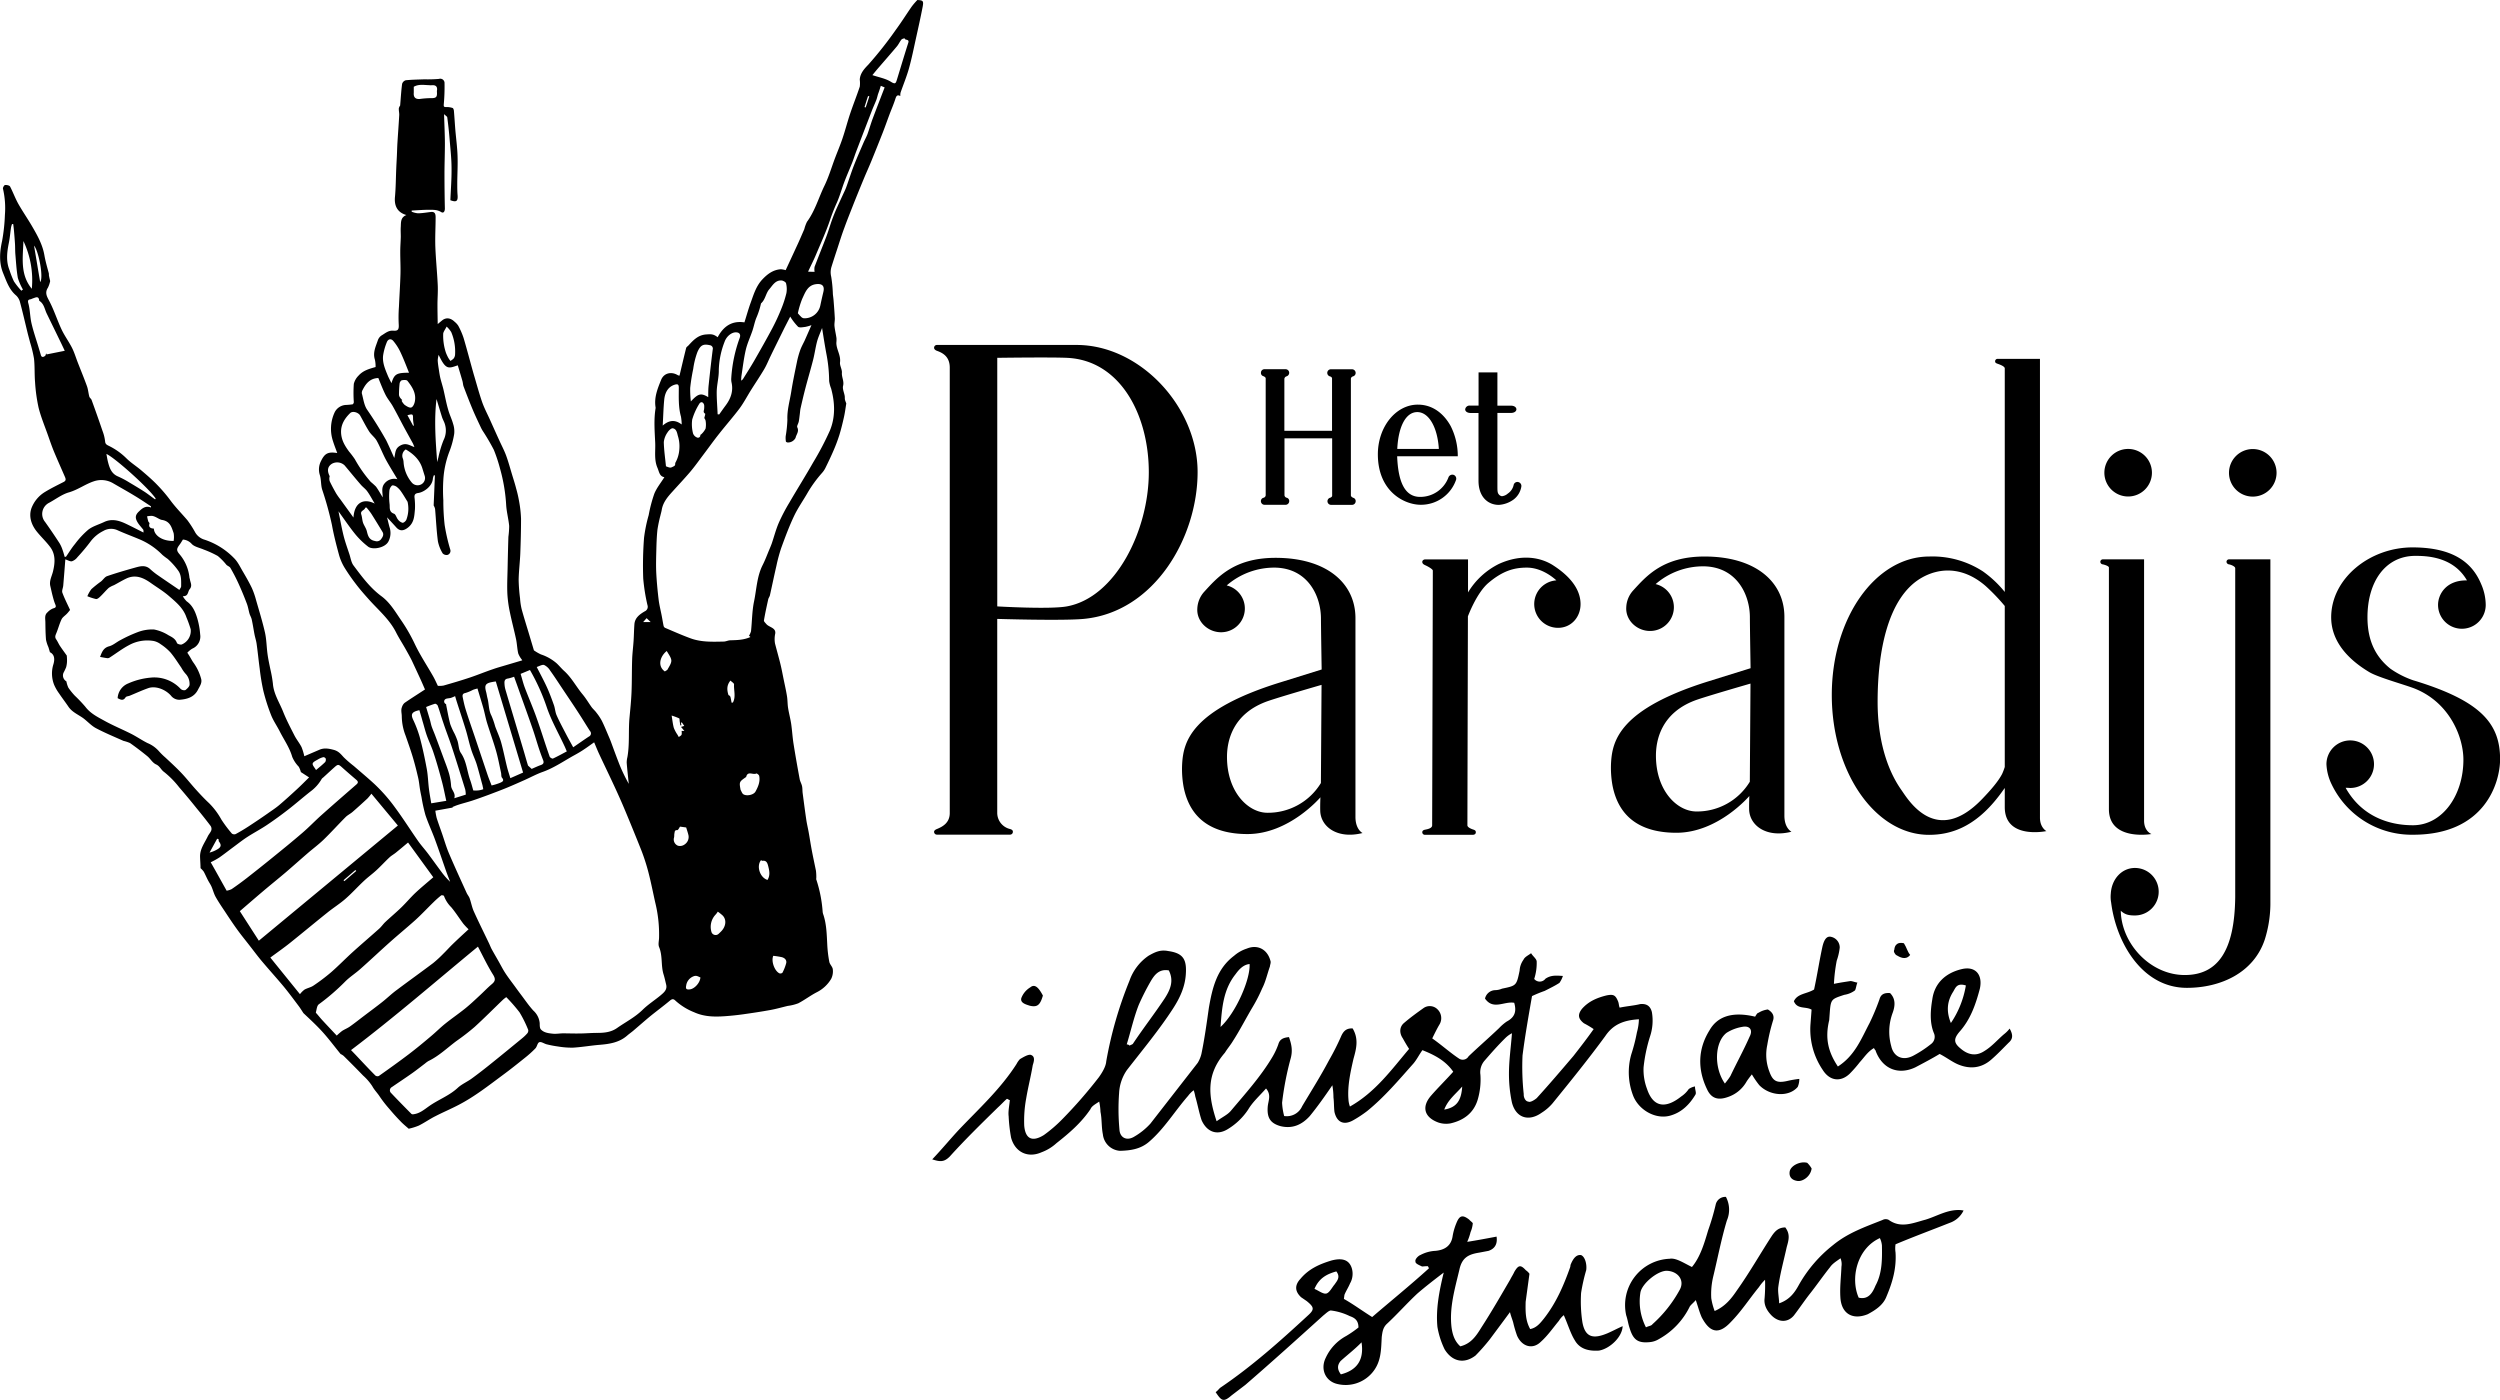
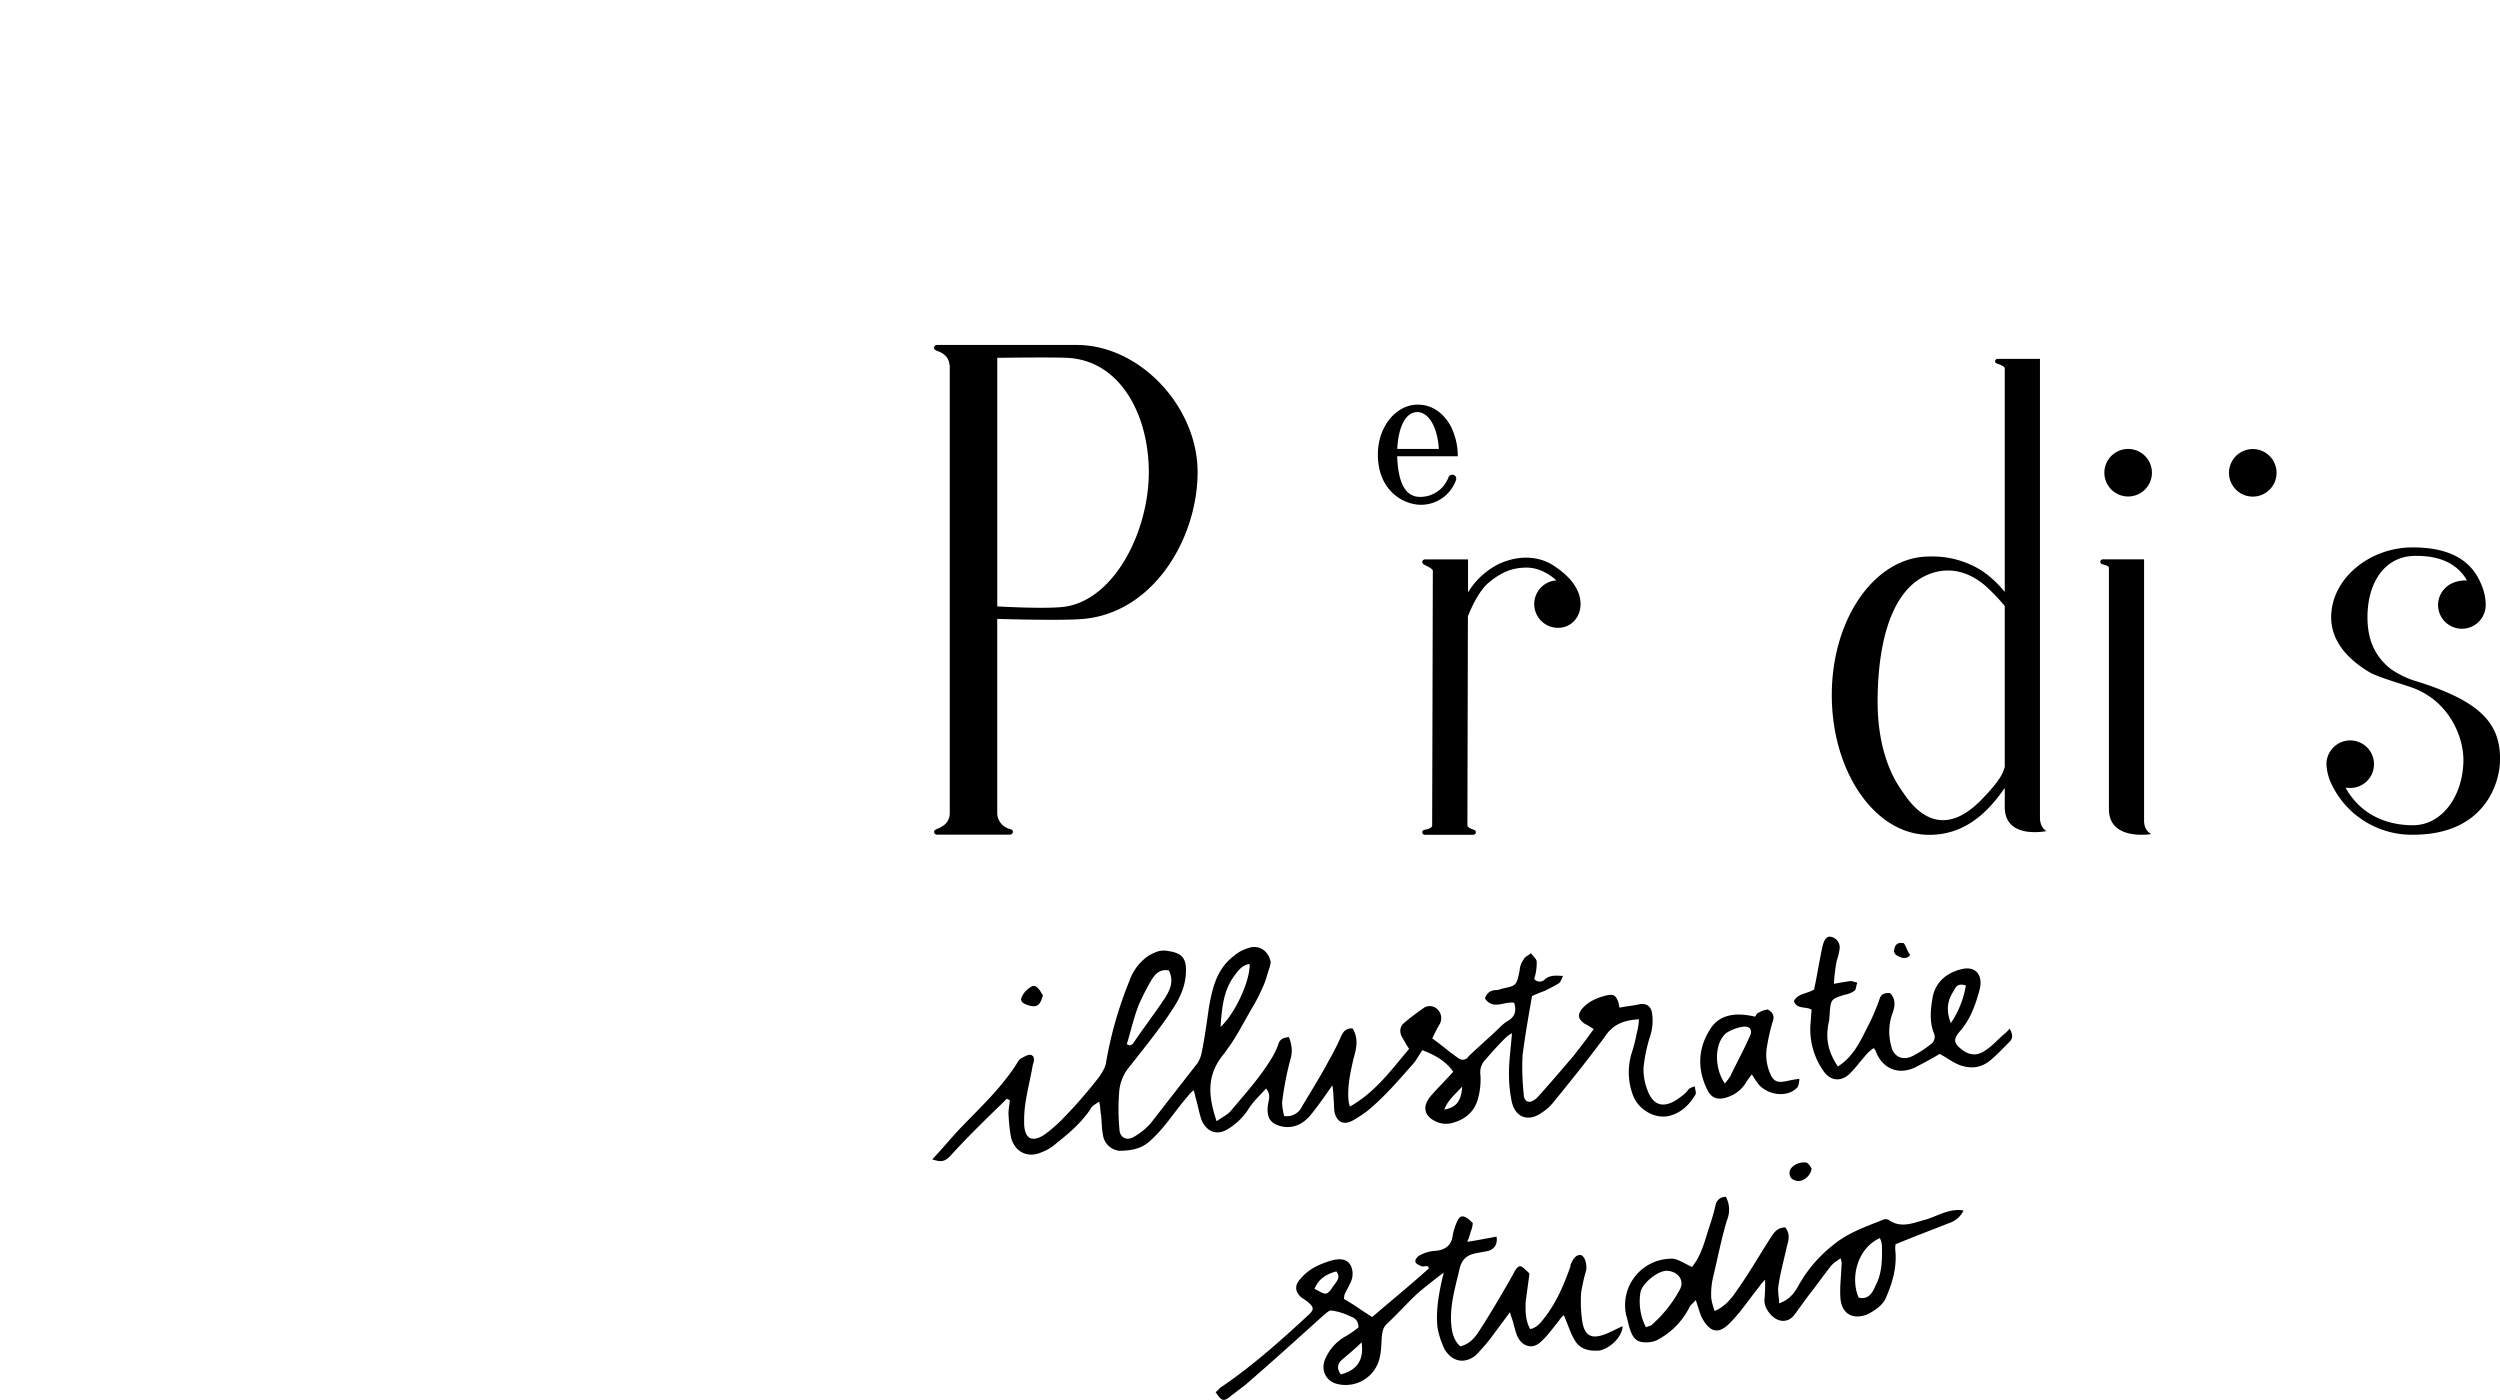
<svg xmlns="http://www.w3.org/2000/svg" viewBox="0 0 891.49 499.2">
-   <path d="M301.78 143.89c-.28 1.72-.48 3.31-.83 4.86-.48 2.15-1 4.29-1.64 6.38a58.12 58.12 0 0 1-2.09 5.56c-.91 2.12-1.91 4.2-2.93 6.27a8.07 8.07 0 0 1-1.2 1.73 44.53 44.53 0 0 0-5 6.85c-1.61 2.84-3.54 5.53-4.93 8.47-1.74 3.66-3.15 7.47-4.54 11.28a57 57 0 0 0-1.75 6.46c-.81 3.5-1.53 7-2.32 10.53-.11.5-.49.93-.6 1.43-.55 2.5-1.11 5-1.53 7.53-.07.37.51.88.84 1.28 1 1.21 3.48 1.28 3.19 3.4a9.15 9.15 0 0 0-.08 3.57c.63 2.45 1.33 4.88 1.93 7.33.44 1.81.78 3.65 1.15 5.47.41 2 .87 4 1.19 6 .22 1.36.17 2.76.38 4.12.3 1.9.81 3.76 1.1 5.66.35 2.36.47 4.75.84 7.1.67 4.23 1.42 8.44 2.2 12.65.16.85.65 1.64.84 2.5s.11 1.66.22 2.48c.42 3.18.83 6.36 1.3 9.53.22 1.51.59 3 .86 4.5.38 2.11.69 4.23 1.09 6.34.47 2.46 1 4.9 1.5 7.36a18 18 0 0 1 .12 2.56c0 .18-.09.39 0 .54a47.08 47.08 0 0 1 2.27 11.56 4.6 4.6 0 0 0 .28 1.09c1.12 3.45 1.17 7 1.36 10.61a44.73 44.73 0 0 0 .73 6.1c.18.93 1.15 1.74 1.24 2.65a6 6 0 0 1-.58 3.42 12.42 12.42 0 0 1-5.19 4.8c-2.25 1.17-4.29 2.74-6.54 3.91a16.22 16.22 0 0 1-3.75.93c-2.05.49-4.09 1.08-6.17 1.46-3.24.59-6.51 1.08-9.78 1.54-2.16.3-4.34.53-6.52.68-3.71.26-7.38.19-10.88-1.4a21.93 21.93 0 0 1-6.69-4.14c-.78-.79-1.3-.6-2.08.06-2.28 1.9-4.68 3.67-7 5.55-2 1.67-4 3.42-6 5.13-.7.59-1.47 1.11-2.16 1.72-2.85 2.49-6.34 3-9.94 3.29-3.13.26-6.23.82-9.36 1a29.64 29.64 0 0 1-5.38-.42 37 37 0 0 1-4-.77c-.9-.22-1.9-1-2.61-.76s-.8 1.57-1.41 2.2a37.51 37.51 0 0 1-3.68 3.32c-2.63 2.11-5.26 4.22-8 6.23-5.06 3.75-10 7.64-15.65 10.58-2.73 1.44-5.6 2.64-8.35 4.06-2 1-3.9 2.35-5.93 3.36a20.8 20.8 0 0 1-3.58 1.11c-1.07-.94-2.12-1.78-3-2.74-1.37-1.4-2.68-2.87-3.94-4.37a43 43 0 0 1-3.4-4.37c-.81-1.27-1.9-2.3-2.63-3.67a18.87 18.87 0 0 0-3.3-3.82c-2.28-2.37-4.6-4.7-6.93-7a4.51 4.51 0 0 0-1.07-.66c-2.23-2.74-4.18-5.36-6.35-7.77s-4.58-4.62-6.91-6.82c-.51-.77-1-1.57-1.53-2.31-1.81-2.4-3.58-4.82-5.49-7.14-2.5-3-5.16-5.93-7.69-8.93-1.49-1.76-2.86-3.61-4.28-5.43-1.54-2-3.13-3.92-4.6-5.95s-3-4.33-4.44-6.52c-1.14-1.71-2.3-3.41-3.3-5.2-.63-1.14-.94-2.45-1.47-3.66-.33-.75-.82-1.43-1.2-2.16-.53-1-1-2.12-1.55-3.14a7.61 7.61 0 0 0-1.15-1.25c0-1.27-.14-2.75-.17-4.22 0-2.73 1.65-4.81 2.74-7.11.36-.76 1-1.4 1.27-2.17a1.9 1.9 0 0 0-.23-1.54c-1.61-2.14-3.28-4.23-5-6.31-2-2.51-4.07-5-6.21-7.47a32.28 32.28 0 0 0-5.4-5.49c-1.11-.78-1.5-2.08-2.83-2.68s-2-2-3.13-2.93q-3-2.46-6.18-4.7a13.72 13.72 0 0 0-2.32-.77c-3.3-1.47-6.65-2.85-9.84-4.54-1.66-.88-3-2.42-4.52-3.55-1.83-1.32-4-2.17-5.31-4.14-1.07-1.58-2.24-3.1-3.3-4.68a15.93 15.93 0 0 1-1.79-3.12 11 11 0 0 1-.24-7.31c.56-1.91.35-3.49-1.25-4.29-.25-.82-.38-1.33-.55-1.83a12.53 12.53 0 0 1-.84-2.58c-.18-2.06-.2-4.14-.23-6.21 0-1.25-.41-2.62.77-3.61a5.57 5.57 0 0 1 2-1.39c1.27-.28 1-.86.67-1.66s-.61-1.86-.86-2.81c-.3-1.14-.53-2.3-.81-3.44-.46-1.89.52-3.51.94-5.24.75-3.08 1-6.15-1.07-8.83-1.41-1.87-3.15-3.5-4.63-5.33-2-2.45-3-5.4-2-8.35a11.56 11.56 0 0 1 4.9-5.89c2.13-1.3 4.39-2.4 6.62-3.54.94-.47.75-1.12.44-1.82-1.3-3-2.65-6-3.9-9-.79-1.92-1.46-3.88-2.15-5.84-1.15-3.26-2.5-6.48-3.34-9.82a58.68 58.68 0 0 1-1.25-9c-.24-2.82-.08-5.67-.38-8.48a45.73 45.73 0 0 0-1.4-5.8c-.31-1.21-.65-2.42-.95-3.64-.87-3.57-1.69-7.15-2.64-10.69a4.94 4.94 0 0 0-1.37-2.39c-2.52-2.1-3.45-5.08-4.63-7.93-1.55-3.78-1.26-7.59-.39-11.53a64.89 64.89 0 0 0 1-9.26 30.8 30.8 0 0 0-.69-9.37c-.1-.38.43-1.28.74-1.31.59-.07 1.57.13 1.8.55 1 1.93 1.76 4 2.84 6 1.59 2.83 3.45 5.49 5.08 8.3 1.85 3.19 3.65 6.4 4.3 10.13.38 2.18 1 4.31 1.58 6.47.08.36 0 .74.11 1.1.12.63.28 1.25.38 1.7a9.82 9.82 0 0 1-.8 2.36c-1.2 1.84-.34 3.18.54 4.87 1.68 3.23 2.79 6.76 4.34 10.06 1.06 2.25 2.58 4.29 3.71 6.52.84 1.66 1.37 3.48 2.05 5.22 1.1 2.83 2.26 5.63 3.29 8.48.42 1.18.5 2.48.83 3.69.12.44.65.75.81 1.19q2 5.47 3.88 11a15.24 15.24 0 0 1 .94 3.76c.07 1 .6 1.25 1.33 1.61a23.59 23.59 0 0 1 6.22 4.4c1.61 1.62 3.61 2.85 5.37 4.35s3.81 3.25 5.55 5.05a55 55 0 0 1 4.86 5.7c1.83 2.48 4 4.65 6 7a36.1 36.1 0 0 1 2.83 4.42 5.67 5.67 0 0 0 3.33 2.55 25.88 25.88 0 0 1 10.49 6.57c1.4 1.37 2.25 3.31 3.27 5 1.1 1.88 2.19 3.78 3.12 5.74a28.14 28.14 0 0 1 1.44 4.14c1.11 3.88 2.31 7.73 3.2 11.66.56 2.5.56 5.12.91 7.67.24 1.79.64 3.57 1 5.36a45.75 45.75 0 0 1 .91 5.14c.27 3.71 2.33 6.74 3.63 10 1.15 2.92 2.63 5.72 4.06 8.53.74 1.43 1.79 2.7 2.52 4.13a20.42 20.42 0 0 1 1 3.27l5.33-2.29c1.71-.75 3.3-.47 5.1 0s2.59 1.54 3.65 2.69a40.54 40.54 0 0 0 3.56 3.08c2.42 2.1 4.89 4.16 7.25 6.33a58.81 58.81 0 0 1 7.55 8.6c2.84 3.84 5.39 7.9 8.13 11.82 1.07 1.53 2.35 2.92 3.47 4.41 1.64 2.17 3.2 4.39 4.83 6.56a25.5 25.5 0 0 0 3.13 3.57c-.46-1.2-.94-2.39-1.37-3.6-1.36-3.87-2.66-7.76-4.08-11.6-1.07-2.9-2.4-5.69-3.37-8.62a59.05 59.05 0 0 1-1.4-6.42c-.19-.91-.38-1.82-.53-2.73-.23-1.38-.34-2.78-.66-4.14-.57-2.47-1.19-4.94-1.92-7.37s-1.68-5.1-2.56-7.64a19.63 19.63 0 0 1-1.36-6.91c0-1.05-.38-2.17.06-3.25a3.41 3.41 0 0 1 .92-1.5c2.37-1.63 4.8-3.16 7.3-4.8-.49-1.12-1.08-2.51-1.71-3.88-1-2.16-2-4.33-3-6.46-.74-1.49-1.57-2.93-2.38-4.38-1.07-1.89-2.26-3.71-3.23-5.64-2.38-4.73-6.42-8.05-9.84-11.91-1.47-1.65-2.94-3.31-4.28-5.07a69.55 69.55 0 0 1-4.32-6.21 18.57 18.57 0 0 1-1.94-4.59c-.94-3.47-1.85-7-2.48-10.51a117.73 117.73 0 0 0-3.5-12.68c-.49-1.65-.3-3.51-.82-5.14a6.54 6.54 0 0 1 .43-5c1.35-2.8 2.58-3.34 5.78-2.84-.51-1.41-1.06-2.78-1.5-4.19a13.85 13.85 0 0 1 .64-10.45 4.75 4.75 0 0 1 3.95-2.51 20.49 20.49 0 0 0 2.36-.22c.2 0 .46-.51.46-.79a47.13 47.13 0 0 1 0-6.51 6.33 6.33 0 0 1 1.68-2.93c1.67-1.86 3.79-2.41 6.08-3.07a11.11 11.11 0 0 0-.24-2.62c-.82-2.54.32-4.74 1.08-7a3.34 3.34 0 0 1 1.34-1.67c1.28-.75 2.39-1.82 4.16-1.67s2.05-.52 1.9-2.51a51.57 51.57 0 0 1 .09-6c.17-3.91.44-7.82.55-11.74.07-2.67-.09-5.35-.08-8 0-1.75.15-3.5.19-5.26 0-1.2-.09-2.4 0-3.6.08-1.59-.08-3.32 2-4.13-3.47-1-4.34-3.58-4.08-6.42.31-3.36.31-6.74.46-10.12.06-1.56.16-3.12.23-4.68s.1-3.11.2-4.66c.2-3.23.45-6.46.63-9.69.05-.82-.19-1.65-.14-2.47a2.61 2.61 0 0 1 .47-1c.23-2.69.37-5.22.7-7.72a1.93 1.93 0 0 1 1.29-1.3c2.19-.22 4.41-.25 6.62-.33a47.68 47.68 0 0 0 5.22-.15 1.53 1.53 0 0 1 2 1.56 69.17 69.17 0 0 1-.27 7.48c-.07.9.1 1 .91 1a6.35 6.35 0 0 1 2.24.33c.24.07.43.64.46 1 .2 2.3.33 4.61.52 6.91.26 3 .68 6.07.78 9.12.12 3.26-.08 6.53-.1 9.8 0 1.47 0 3 .13 4.42.11 2-.46 2.43-2.59 1.64.15-3.71.46-7.49.42-11.26 0-3.58-.42-7.16-.71-10.74-.2-2.5-.48-5-.81-7.48 0-.36-.6-.66-1.15-1.23.11 3.8.29 7.14.3 10.49 0 3.6-.15 7.2-.15 10.81 0 4.12.05 8.25.14 12.37 0 1.05-.47 1.79-1.33 1.26-1.43-.9-2.93-.79-4.41-.81-2 0-4.07.17-6.1.27v.42a8.12 8.12 0 0 0 2.19.56c1.56 0 3.11-.29 4.66-.47s1.68.88 1.69 1.86c0 3.5-.22 7-.1 10.5.17 4.58.65 9.15.86 13.73.11 2.34-.1 4.7-.1 7s.05 4.43.09 6.88c.62-.51 1.07-.9 1.54-1.28 1.46-1.19 3.09-.92 4.53.5a5.89 5.89 0 0 1 1.28 1.42 26.35 26.35 0 0 1 1.88 4.34c1.27 4.28 2.38 8.61 3.6 12.9 1 3.32 1.87 6.65 3 9.91.75 2.15 1.83 4.18 2.77 6.26 1.12 2.49 2.24 5 3.37 7.46.81 1.79 1.74 3.53 2.42 5.37.83 2.27 1.46 4.62 2.16 6.93.48 1.59 1 3.17 1.4 4.76a44.05 44.05 0 0 1 1.07 4.65 42.26 42.26 0 0 1 .69 6.23c0 4.16-.11 8.32-.27 12.48-.13 3.08-.53 6.16-.58 9.24a59.33 59.33 0 0 0 .5 6.64 22.46 22.46 0 0 0 .57 3.86c.85 3.11 1.83 6.18 2.75 9.26l1.62 5.42a15.77 15.77 0 0 0 2.52 1.46 16.26 16.26 0 0 1 5.66 3.23c.9.86 1.7 1.84 2.62 2.67 2.68 2.42 4.31 5.65 6.59 8.37 1.18 1.42 2.1 3 3.19 4.53.52.7 1.22 1.26 1.74 2a18.67 18.67 0 0 1 1.93 2.92c.92 1.86 1.69 3.79 2.51 5.7.31.7.59 1.41.85 2.12 1 2.72 2 5.46 3.07 8.15a61.89 61.89 0 0 0 3.15 6.46c-.26-2.5-.54-5-.74-7.49a7.89 7.89 0 0 1 .24-2c.85-4.69.32-9.45.76-14.15.28-3 .6-6.05.72-9.08.16-3.86.09-7.73.22-11.59.07-2.21.36-4.41.51-6.62.13-2 .15-4 .3-6 .18-2.32 1.92-3.54 3.65-4.57a1.77 1.77 0 0 0 1-2.24 67.51 67.51 0 0 1-1.51-9.5 129.56 129.56 0 0 1 .29-14.48 53.17 53.17 0 0 1 1.66-8.12 50.92 50.92 0 0 1 2-7.61c.85-2.1 2.36-3.92 3.6-5.91-1.76-.26-1.89-2-2.47-3.33-1.26-2.9-.67-6-.81-9-.19-4.1-.53-8.18.14-12.26a1.32 1.32 0 0 0 0-.28c-.59-3.54.72-6.74 2-9.89 1-2.4 3.65-3 5.91-1.62a1.66 1.66 0 0 0 .62.17c.8-3.36 1.55-6.61 2.37-9.85.09-.36.56-.63.85-.94 1.73-1.89 3.43-3.71 6.31-3.9 1.75-.12 2.54-.19 4.08 1 2-3.77 4.94-6 9.54-5.3.67-2.1 1.27-4.27 2-6.38 1.16-3.11 2-6.38 4.37-8.91 1.82-1.94 3.85-3.47 6.61-3.66a7.69 7.69 0 0 1 1.72.33c1.25-2.69 2.56-5.49 3.84-8.29 1-2.1 1.88-4.22 2.81-6.33a13.42 13.42 0 0 1 .96-2.63c2.87-3.9 4.14-8.57 6.22-12.84 1.53-3.15 2.53-6.56 3.77-9.86.88-2.32 1.86-4.61 2.66-7 1-2.94 1.76-5.95 2.75-8.89 1.08-3.22 2.35-6.37 3.42-9.6a9.67 9.67 0 0 0 0-2.47c.1-2.31 1.71-4 3.08-5.41a137 137 0 0 0 9.89-12.55c1.95-2.65 3.69-5.45 5.57-8.15a25.14 25.14 0 0 1 2-2.32c2 .11 2.28.3 1.9 2.35-.72 3.78-1.57 7.55-2.4 11.31-.79 3.59-1.51 7.2-2.5 10.74-.82 2.93-2 5.76-3 8.65a4.41 4.41 0 0 0-.08 1.2c-1.16-.63-1.46.06-1.79 1.09-.6 1.87-1.4 3.68-2.09 5.52-.8 2.13-1.54 4.27-2.37 6.39q-2 5.09-4.06 10.14c-.84 2.07-1.78 4.11-2.64 6.18q-1.81 4.36-3.56 8.74c-1.17 3-2.35 5.9-3.43 8.88-1 2.65-1.81 5.33-2.69 8-.66 2-1.31 4-1.93 6a6.62 6.62 0 0 0-.08 3.51 48.46 48.46 0 0 1 .59 6.17c.07.74.19 1.48.25 2.23.17 2.16.34 4.33.45 6.5 0 .9-.21 1.83-.12 2.72.15 1.44.51 2.86.71 4.3a11 11 0 0 1-.05 1.62c0 2.38 1.63 4.42 1.31 6.94-.15 1.2.76 2.52.67 3.74-.12 1.6.85 3 .42 4.68-.27 1.09.38 2.39.58 3.61.07.43 0 .88.09 1.31s.36.99.47 1.37Zm-146.54 145.2a23.05 23.05 0 0 0 .47 2.58c.6 1.9 1.29 3.76 1.94 5.64.82 2.38 1.51 4.82 2.5 7.12 2 4.7 4.15 9.33 6.26 14 .31.67.83 1.25 1.07 1.93.54 1.53.82 3.17 1.48 4.64 1.73 3.83 3.61 7.6 5.43 11.4.34.72.61 1.47 1 2.17.77 1.4 1.58 2.78 2.37 4.17s1.52 2.86 2.4 4.21c1.07 1.64 2.27 3.19 3.43 4.77.72 1 1.46 2 2.21 3 1.45 1.91 2.79 3.91 4.4 5.66a6.89 6.89 0 0 1 2.26 4.51c0 .74 0 1.69.37 2.15 1.11 1.24 2.79 1.42 4.35 1.58 1.19.12 2.42-.13 3.64-.13 1.88 0 3.77.08 5.65.05 2.18 0 4.36-.22 6.54-.21 2.49 0 4.89-.25 7-1.72 3.06-2.15 6.42-3.84 9.14-6.51 1.94-1.91 4.29-3.4 6.4-5.15 1.18-1 2.45-2 2-3.84-.3-1.21-.55-2.44-.92-3.62-1-3.18-.28-6.62-1.61-9.79-.4-1 0-2.28 0-3.44a47.55 47.55 0 0 0-1.4-12.57c-.57-2.58-1.1-5.17-1.69-7.74-.43-1.85-.89-3.69-1.44-5.51s-1.24-3.86-2-5.74q-2.7-6.78-5.52-13.53c-1.2-2.88-2.47-5.73-3.78-8.56-1.82-3.94-3.72-7.85-5.56-11.79-.6-1.29-1.12-2.62-1.76-4.11-1.35.95-2.53 1.82-3.75 2.62-1 .68-2.11 1.32-3.2 1.92-3.75 2.05-7.26 4.54-11.35 6-2.22.78-4.31 1.93-6.46 2.89s-4.17 1.86-6.27 2.73-4.32 1.7-6.49 2.52c-1.95.72-3.91 1.44-5.88 2.09-1.75.58-3.53 1-5.29 1.59-.62.2-1.21.47-1.82.71l.1.19ZM23.67 242.97a9.76 9.76 0 0 0 .71 2.26 23.5 23.5 0 0 0 2.31 2.86 52.38 52.38 0 0 1 3.71 3.9c1.78 2.38 4.33 3.66 6.78 5 3.16 1.76 6.53 3.13 9.75 4.77 1.93 1 3.71 2.23 5.64 3.2a11.07 11.07 0 0 1 4.08 2.89 23.38 23.38 0 0 0 2.27 2.24c2 1.87 4 3.69 5.85 5.65s3.43 4 5.2 5.94c1.48 1.63 3 3.26 4.6 4.74a25.85 25.85 0 0 1 4.37 5.83 45.15 45.15 0 0 0 3.75 5 1.44 1.44 0 0 0 1.34.18c1.58-.85 3.13-1.78 4.63-2.76 2.28-1.49 4.53-3 6.77-4.57 1.39-1 2.82-1.9 4.12-3 2.19-1.86 4.32-3.8 6.43-5.75 1.4-1.29 2.73-2.65 4.24-4.13l-2.93-1.9a7.73 7.73 0 0 0-.75-1.9 11.3 11.3 0 0 1-2.33-3.52c-.94-3.28-2.88-6-4.41-9-1-2-2.33-3.86-3.14-5.93a67.71 67.71 0 0 1-2.76-8.67 75.81 75.81 0 0 1-1.29-7.84c-.4-2.93-.68-5.87-1.09-8.8-.15-1.15-.54-2.27-.76-3.42-.35-1.78-.6-3.58-1-5.35-.15-.71-.57-1.36-.78-2.06-.35-1.22-.53-2.51-1-3.69-.92-2.43-1.92-4.84-3-7.2a60.49 60.49 0 0 0-2.82-5.42c-.28-.49-1-.69-1.42-1.11a21.76 21.76 0 0 0-3.07-3.14 35.33 35.33 0 0 0-5-2.29c-1.5-.66-3.43-1-4.37-2.09a4.65 4.65 0 0 0-3.07-1.49c-.46.71-.77 1.28-1.16 1.79-1.18 1.56-1.2 2.1 0 3.51a15.2 15.2 0 0 1 3.49 8.29c0 .18.13.36.15.54.15 1.19 1 2.31-.08 3.59-.73.87-.39 2.58-2.45 2.48a8.64 8.64 0 0 0 1.38 1.82c2.18 1.52 3.12 3.82 3.82 6.19a27.35 27.35 0 0 1 1 5.62 4.68 4.68 0 0 1-2.83 5.08 8.68 8.68 0 0 0-1.75 1.44c.4.64.67 1 .92 1.46.43.7.8 1.45 1.28 2.11a17.5 17.5 0 0 1 2.73 5.77c.39 1.46-.5 2.62-1.13 3.86-1.4 2.74-3.94 3.39-6.61 3.59a3.81 3.81 0 0 1-2.78-1.18c-1.89-2.38-5.54-3.9-8.26-3-2.28.8-4.48 1.82-6.72 2.74-.49.19-1.22.21-1.44.56-.85 1.36-1.77.87-2.84.3a6 6 0 0 1 3.8-5.26 25.1 25.1 0 0 1 7.94-2.06 12.81 12.81 0 0 1 10.71 4 1.85 1.85 0 0 0 1.69.45c.67-.49 1.57-1.38 1.51-2a5.28 5.28 0 0 0-1.51-3.92 11.62 11.62 0 0 1-1.43-2.08c-1.27-1.83-2.44-3.74-3.87-5.43a18.46 18.46 0 0 0-3.47-2.92 6.45 6.45 0 0 0-2.49-1.16 13.55 13.55 0 0 0-8.8 1.46c-2.39 1.25-4.56 2.92-6.84 4.39a1.38 1.38 0 0 1-.82.28c-.86-.09-1.7-.28-2.69-.45.66-1.71 1.16-3.24 3.26-3.8 1.42-.38 2.63-1.51 4-2.2a49 49 0 0 1 6.21-2.86 14.55 14.55 0 0 1 5.76-.93 15.08 15.08 0 0 1 5.18 2.06c1.19.63 2.48 1.25 3 2.75.13.36 1.21.69 1.71.54a5.25 5.25 0 0 0 3.2-5.44 41.51 41.51 0 0 0-1.51-4.21c-1.11-3.33-3.72-5.46-6.21-7.61-2-1.74-4.34-3.14-6.52-4.69-2.67-1.89-5.48-3.11-8.73-1.56-1.5.72-2.92 1.58-4.39 2.36a9 9 0 0 0-1.85.95c-1.09 1-2 2.14-3.09 3.16-.41.39-1 .9-1.47.83a18.55 18.55 0 0 1-3.08-1 11.1 11.1 0 0 1 1.44-2.52 40.22 40.22 0 0 1 3.44-2.75c.75-.61 1.33-1.6 2.17-1.89 3.23-1.12 6.53-2.07 9.83-3 1.81-.5 3.69-1.09 5.4.38a27.18 27.18 0 0 0 2.35 1.94c2.69 1.88 5.42 3.71 8.18 5.6.23-.45.64-.89.64-1.34 0-1.91.14-3.93-1.05-5.55a25 25 0 0 0-3.76-4.18 21.12 21.12 0 0 1-1.89-1.44 24.9 24.9 0 0 0-8.32-5.61c-2.51-1.06-5.07-2-7.54-3.11a5.48 5.48 0 0 0-5.22.21 12.8 12.8 0 0 0-4.52 3.74 70.46 70.46 0 0 1-4.72 5.64 4.16 4.16 0 0 1-1.93 1.42c-.67.13-1.47-.4-2.35-.68-.24 3.07-.48 6.21-.75 9.35-.07.86-.57 1.82-.31 2.53.76 2.08 1.79 4.06 2.75 6.16-.32.39-.68.87-1.09 1.3-.64.69-1.54 1.24-1.93 2-.75 1.55-1.18 3.25-1.83 4.85-.32.78-.7 1.46-.12 2.31s.86 1.59 1.35 2.34c.78 1.17 1.62 2.3 2.44 3.46a16.9 16.9 0 0 1 .09 1.88 9 9 0 0 1-.31 2.26 20.13 20.13 0 0 1-.94 2 2.43 2.43 0 0 0 1.02 3.06Zm243.42-16.26a6.37 6.37 0 0 0 .72-1.62c.38-3.56.36-7.19 1.09-10.67.89-4.28 1-8.78 3-12.81.94-1.83 1.65-3.78 2.45-5.68.31-.73.62-1.46.88-2.2.83-2.45 1.48-5 2.5-7.34a66.11 66.11 0 0 1 3.73-7.12c2.78-4.79 5.74-9.49 8.48-14.31a105.29 105.29 0 0 0 6-11.43c2-4.83 1.81-9.93.43-15a11 11 0 0 1-.7-2.67 52.55 52.55 0 0 0-1-9.77c-.54-2.91-1-5.85-1.52-9.13-.67 1.78-1.36 3.25-1.78 4.79-.57 2.15-.86 4.38-1.41 6.54-.85 3.35-1.85 6.66-2.72 10-.63 2.39-1.19 4.8-1.74 7.21-.17.72-.2 1.48-.3 2.22s-.19 1.73-.36 2.58-.77 1.6-.53 2.09c.74 1.5-.37 2.53-.62 3.76a3.07 3.07 0 0 1-2.87 1.64c-.22-.06-.56-.21-.57-.36a7.9 7.9 0 0 1-.08-1.88 42.45 42.45 0 0 0 .61-5.91c-.14-3.44.86-6.67 1.38-10 .55-3.5 1.29-7 2-10.45a31.74 31.74 0 0 1 1.17-4.27c.41-1.15 1-2.23 1.55-3.35.8-1.79 1.58-3.58 2.48-5.63a13.72 13.72 0 0 1-2.19.63c-.88.1-2.08.37-2.6-.07a20.75 20.75 0 0 1-2.78-3.6c-.78 1.53-1.42 2.77-2.05 4l-3.06 6.2c-.66 1.34-1.31 2.67-1.95 4-.73 1.51-1.35 3.08-2.2 4.52-1.49 2.52-3.13 4.94-4.69 7.42-1.4 2.23-2.61 4.58-4.17 6.68-2.27 3-4.8 5.88-7.15 8.86-2 2.5-3.82 5.08-5.74 7.61-1.57 2.09-3.09 4.23-4.78 6.22-2 2.33-4.08 4.54-6.12 6.8-1.78 1.95-3.49 3.94-3.92 6.69-.11.66-.32 1.29-.46 1.94a48.12 48.12 0 0 0-1.05 5c-.26 2.38-.34 4.77-.4 7.16-.08 3-.17 5.93 0 8.88s.46 6 .83 9.06c.24 1.9.73 3.78 1.09 5.67.23 1.18.41 2.38.66 3.56a1.12 1.12 0 0 0 .52.71c3 1.27 5.93 2.58 9 3.71 3.84 1.44 7.89 1.28 11.91 1.19.78 0 1.55-.43 2.34-.45 2.41-.07 4.82-.09 7.21-1.18Zm-146.4-44.39c.65 3.15 1.15 6 1.85 8.8.57 2.25 1.37 4.43 2.09 6.63.43 1.32.63 2.82 1.42 3.88 3 4 5.92 8 10 11 3.13 2.32 5 5.69 7.15 8.78a60.24 60.24 0 0 1 4.77 8.36c1.88 3.93 4.31 7.58 6.47 11.37.63 1.1 1.13 2.26 1.7 3.43a8.31 8.31 0 0 0 2.06-.11c3.14-.9 6.29-1.82 9.39-2.86 2.79-.94 5.51-2.07 8.28-3 1.43-.51 2.9-.9 4.35-1.34l6-1.78a.71.71 0 0 0-.08-.19 8.49 8.49 0 0 1-1.33-2.24c-.39-1.66-.43-3.41-.78-5.09-.67-3.18-1.53-6.33-2.18-9.51a43.53 43.53 0 0 1-.92-6.59c-.14-2.94 0-5.9.07-8.84.08-3.87.17-7.73.29-11.6a30.32 30.32 0 0 0 .28-3.89c-.23-2.38-.85-4.71-1.05-7.09a60.64 60.64 0 0 0-2.22-13.38 54.47 54.47 0 0 0-2.21-6.67 77 77 0 0 0-4-6.82 11.76 11.76 0 0 1-.65-1.21c-1-2.12-2-4.21-2.9-6.36-1.13-2.69-2.17-5.41-3.21-8.14-.24-.63-.24-1.35-.43-2-.53-1.87-1.1-3.72-1.66-5.59-3.41 1.19-4.27 1.64-6.82-3.73a9.13 9.13 0 0 0-.33 2c.06 1.13.25 2.26.42 3.38.15 1 .29 1.94.51 2.89.33 1.34.76 2.65 1.09 4 .58 2.43 1 4.89 1.71 7.29.46 1.71 1.28 3.32 1.74 5a8.49 8.49 0 0 1 .4 3.65 31 31 0 0 1-1.77 6.44 33.65 33.65 0 0 0-2.1 9.9 59.42 59.42 0 0 0 0 7.31 78.29 78.29 0 0 0 .47 8.81 66 66 0 0 0 2 8.75 1.51 1.51 0 0 1-.91 1.9 1.88 1.88 0 0 1-1.79-.52 13.3 13.3 0 0 1-1.71-4.36c-.5-3.8-.67-7.65-1-11.47a4 4 0 0 0-.51-1.26c.16-3.66.3-7.2.45-10.74h-.39a5.39 5.39 0 0 0-.34 1.15c-.18 2.76-3.25 4.87-5.23 5.14-1 .14-1.41.54-1.32 1.57a23.88 23.88 0 0 1 .16 4.22c-.23 2.38-.24 4.79-2.5 6.55-1.53 1.19-2.9 1.39-4.21-.13-1-1.11-2-2.18-3.24-3.53.36 1.42.59 2.45.87 3.46a6.54 6.54 0 0 1-.36 5.11c-1.17 2.36-5.67 3.12-7.25 1.89a28.35 28.35 0 0 1-4.59-4.44c-2.1-2.59-3.9-5.29-6-8.18Zm-13.73 172.2a8.71 8.71 0 0 1 1.6-1.61c1-.58 2.26-.79 3.21-1.44a68 68 0 0 0 6.32-4.78c2.67-2.33 5.14-4.89 7.77-7.27 3.09-2.79 6.26-5.48 9.36-8.26.81-.72 1.42-1.66 2.22-2.41 1.84-1.72 3.78-3.34 5.59-5.09s3.28-3.53 5-5.17c2.12-2 4.37-3.82 6.48-5.66l-9-12.39c-1.38 1.15-2.85 2.4-4.35 3.61-.74.6-1.6 1.06-2.28 1.7-1.6 1.5-3.07 3.12-4.68 4.6-1.42 1.31-3 2.44-4.41 3.77-2.23 2.08-4.28 4.37-6.57 6.37-2 1.76-4.31 3.2-6.4 4.88-4.5 3.6-8.92 7.29-13.42 10.89-2.2 1.76-4.52 3.37-7 5.21Zm60.13-23.14a23.75 23.75 0 0 1-1.88-2c-1.46-1.94-2.73-4-4.3-5.87a10.86 10.86 0 0 1-2.58-4c0-.17-.81-.36-1-.22a34.08 34.08 0 0 0-2.78 2.47c-2.17 2.11-4.23 4.33-6.47 6.36-3 2.69-6.08 5.21-9.06 7.87-3.56 3.17-7 6.44-10.58 9.6-1.73 1.54-3.73 2.8-5.35 4.43a77.15 77.15 0 0 1-9.4 8.11c-.7.51-.77 1.91-1.06 2.91 0 .15.31.42.48.63.57.66 1.11 1.34 1.71 2 1.79 1.94 3.61 3.86 5.26 5.62a22.16 22.16 0 0 1 1.91-1.66c.92-.6 2-1 2.87-1.64 1.7-1.2 3.33-2.51 5-3.77 2.16-1.64 4.34-3.24 6.46-4.92 1.77-1.39 3.4-3 5.2-4.3 4.28-3.22 8.65-6.33 12.93-9.56a42.57 42.57 0 0 0 3.64-3.35c1.12-1.09 2.16-2.27 3.28-3.36 1.86-1.81 3.72-3.51 5.72-5.35Zm-34.65-48.35a18.26 18.26 0 0 1-1.44 1.74c-1.75 1.62-3.51 3.22-5.31 4.78-.77.66-1.74 1.11-2.45 1.82-2.66 2.67-5.18 5.48-7.89 8.1-1.84 1.77-3.93 3.29-5.88 5-2.51 2.17-5 4.39-7.5 6.54-2.68 2.28-5.43 4.48-8.11 6.75s-5.43 4.65-8.34 7.16l6.78 10.53c16.72-13.84 33.14-27.45 49.58-41.07Zm-7.25 91.45c.6.62 1.14 1.17 1.67 1.73 2.31 2.45 4.6 4.92 7 7.33a1.28 1.28 0 0 0 1.22.16c3.57-2.53 7.14-5.07 10.63-7.72 2.74-2.08 5.39-4.28 8-6.49 1.73-1.44 3.32-3.06 5.08-4.47 2.33-1.87 4.81-3.56 7.13-5.43 1.78-1.44 3.43-3 5.12-4.58 1.43-1.31 2.76-2.73 4.26-4 1.3-1.06 1.52-1.85.52-3.45-2-3.2-3.63-6.66-5.39-10-15.05 12.4-29.74 25.16-45.28 36.92Zm55.37-18.92a11.7 11.7 0 0 0-1.16.9c-3.39 3.25-6.69 6.59-10.16 9.75a80.93 80.93 0 0 1-6.46 5c-3.29 2.44-6.23 5.34-10 7.15a8.47 8.47 0 0 0-1.21.88c-1.51 1.14-3 2.32-4.53 3.41-2.42 1.71-4.89 3.34-7.31 5a1.3 1.3 0 0 0-.27 2.11c2.38 2.52 4.82 5 7.26 7.46a1 1 0 0 0 .78.11c2.22-.28 3.86-1.73 5.58-2.93 3.27-2.3 7.11-3.67 10.11-6.45 1.44-1.34 3.37-2.15 5-3.33 2.38-1.73 4.71-3.55 7-5.4 3.67-2.94 7.29-5.92 10.92-8.9a15 15 0 0 0 1.91-1.82 1.52 1.52 0 0 0 .34-1.24 42.33 42.33 0 0 0-3.09-6.26 57.86 57.86 0 0 0-4.75-5.44ZM75.14 307.48c2 3.51 3.8 6.79 5.68 10.14a6.23 6.23 0 0 0 1.78-.56q2.73-1.87 5.36-3.91c3.08-2.41 6.15-4.84 9.18-7.31 3.58-2.9 7.16-5.8 10.65-8.81 2.34-2 4.48-4.25 6.78-6.31 4.15-3.7 8.35-7.35 12.55-11 .7-.61.59-1.05 0-1.59-1.71-1.47-3.43-2.94-5.11-4.45-1.32-1.19-1.5-1.2-2.84 0s-2.62 2.4-3.94 3.6a2.21 2.21 0 0 0-.5.46 14.4 14.4 0 0 1-4 4.49c-2.68 2.1-5.24 4.35-7.93 6.44-2.48 1.92-5 3.77-7.62 5.52-2.24 1.5-4.64 2.76-6.91 4.22-1.66 1.07-3.22 2.3-4.81 3.48-1.78 1.31-3.51 2.68-5.33 3.95a28.71 28.71 0 0 1-2.99 1.64Zm-21.3-126.5v-.42c-2-1.32-4-2.68-6.12-3.94-2.39-1.45-4.85-2.81-7.27-4.22a8.27 8.27 0 0 0-6.95-.78c-3.06 1-5.66 3-8.87 3.94-2.51.7-4.73 2.44-7.08 3.71a4.46 4.46 0 0 0-1.46 6.87c1.77 2.48 3.47 5 5.14 7.57a11.85 11.85 0 0 1 1.09 2.43c.3.8.51 1.63.75 2.45l.47-.07c1.06-1.52 2-3.11 3.2-4.54a31 31 0 0 1 4.77-5.12c1.61-1.23 3.72-1.81 5.6-2.7 2.63-1.26 5.13-.62 7.57.51 2.13 1 4.2 2.09 6.49 3.23 0-.6 0-.88-.08-1-.62-.83-1.36-1.58-1.92-2.46-1.08-1.71-1-2.81.48-4.15 1.08-1.05 2.35-2.07 4.19-1.31Zm87.87-10.09c-1.41-2.39-2.85-4.67-4.12-7-1.18-2.21-2.05-4.57-3.27-6.75-.68-1.2-1.91-2.08-2.67-3.25-1.17-1.83-2.14-3.8-3.21-5.7-.65-1.14-2.69-1.75-3.58-.88-1.88 1.83-3.29 4-3.24 6.77s1.33 4.86 2.85 6.94a31.34 31.34 0 0 1 2.06 2.72 46.19 46.19 0 0 0 5.69 8.11 24.66 24.66 0 0 1 1.85 1.67c.86 1.18 1.56 2.48 2.4 3.84 0-1.74-.61-3.48.69-5a4.42 4.42 0 0 1 4.55-1.47Zm-1.13-7.59c.49-1.71.17-3.33 2.19-4.43s3.27-.07 5 .57a14 14 0 0 0-.53-1.32c-1-1.82-2-3.63-3-5.46-1.4-2.59-2.73-5.23-4.17-7.8-.79-1.4-1.87-2.63-2.59-4.06-1-2-1.74-4-2.57-6-2.88.1-4.4 1.89-5.55 4.16a2.16 2.16 0 0 0-.33 1.33c.55 2 .79 4.22 1.91 5.84 2.28 3.32 4.41 6.71 6.39 10.21a11.91 11.91 0 0 1 .65 1.22c.92 1.93 1.76 3.84 2.6 5.74Zm123.72-27.54c.36-.32.54-.41.63-.56 1.37-2.22 2.78-4.41 4.08-6.67 2.18-3.8 4.34-7.61 6.4-11.48a71.39 71.39 0 0 0 3.11-6.7 39 39 0 0 0 1.91-5.83 8.29 8.29 0 0 0-.13-3.5c-.09-.43-1-.93-1.54-1-2.27-.17-3.25 1.75-4.44 3.13s-1.37 3.46-2.72 4.83c-.09.1-.23.2-.25.31a27.5 27.5 0 0 1-1.62 5c-.61 1.48-.9 3.1-1.41 4.62-.77 2.28-1.82 4.48-2.37 6.81-.72 3.09-1.08 6.27-1.57 9.42a15 15 0 0 0-.08 1.62Zm-94 109.74c-.61.18-1.16.3-1.67.51a15.16 15.16 0 0 1-2.66 1.11c-.94.17-1.09.67-1 1.35.31 1.52.63 3.05 1.09 4.53 1 3.24 2.14 6.45 3.23 9.67q2.32 6.93 4.65 13.86c.41 1.18.89 2.34 1.36 3.56a19 19 0 0 0 3-.93c.64-.3 1.72-.63.72-1.82-.34-.4-.22-1.19-.35-1.79-.58-2.64-1.06-5.31-1.81-7.9-.95-3.32-2.15-6.56-3.17-9.86-.53-1.73-.84-3.52-1.33-5.27-.66-2.31-1.38-4.61-2.1-7.02Zm21.1-7.64c1.27 2.5 2.54 4.82 3.64 7.23.94 2.07 1.73 4.22 2.49 6.37.41 1.16.46 2.47.95 3.59 1 2.28 2.2 4.48 3.35 6.7.81 1.56 1.68 3.1 2.57 4.73 2-1.37 3.77-2.62 5.58-3.82a1.23 1.23 0 0 0 .39-2c-1.32-2.05-2.58-4.15-3.91-6.19-1.93-3-3.91-5.9-5.87-8.84-1.46-2.18-2.87-4.38-4.41-6.51a5.11 5.11 0 0 0-2.18-2c-.74-.18-1.71.46-2.64.74Zm-1.81 36.33c1.1-.47 2.2-1 3.34-1.4.91-.34 1.08-.87.74-1.74-.52-1.33-1-2.67-1.45-4-.78-2.37-1.45-4.76-2.27-7.11-1.47-4.27-3-8.5-4.53-12.75-.7-2-1.39-3.9-2.1-5.87a14.38 14.38 0 0 1-2.18.64c-1.15.14-1.31.88-1.24 1.8a9.36 9.36 0 0 0 .27 1.91c1.05 3.61 2.14 7.2 3.21 10.8q1.73 5.77 3.44 11.53c.3 1 .58 2 .87 3 .17.6.35 1.19.6 2Zm-3.94-33.89c.54 1.79.91 3.34 1.46 4.82 1.39 3.7 3 7.33 4.28 11 1.62 4.54 3 9.14 4.62 13.69.12.34.92.8 1.17.69 1.71-.79 3.36-1.72 4.94-2.55-.36-.83-.59-1.43-.87-2-2.09-4.48-4.56-8.83-6.18-13.47a73.94 73.94 0 0 0-6.09-13.56Zm-8.84 2.72c-.21 0-.71.08-1.21.17-2.5.46-2.92 1.14-2.24 3.59.19.72.28 1.46.47 2.18.56 2.08.37 4.29 1.44 6.29a28.72 28.72 0 0 1 1.3 3.76c.69 1.9 1.57 3.74 2.12 5.67.81 2.91 1.38 5.88 2.11 8.81.33 1.34.78 2.65 1.19 4l4.54-2Zm-43.21-63.47c-.87-1.45-1.67-3-2.64-4.34-.63-.88-1.58-1.53-2.29-2.36-2-2.29-3.87-4.63-5.82-6.93a3.85 3.85 0 0 0-4.46-.56c-1.6 1-1.82 2.52-.82 4.45a3.11 3.11 0 0 0 0 1.77c.7 1.5 1.49 2.95 2.31 4.39a24.86 24.86 0 0 0 1.55 2.19c1.48 2.07 3 4.13 4.61 6.4.38-5.74 3.97-6.83 7.52-5.01Zm32.49 103.82a9.62 9.62 0 0 0-.19-1.84c-1.57-5.08-3.14-10.16-4.8-15.22-.94-2.86-2.06-5.67-3-8.53-.7-2-1.27-4.11-2-6.13-.11-.33-.73-.76-1-.69a33.52 33.52 0 0 0-3.15 1.16c.49 1.65.93 3.08 1.35 4.52.23.8.37 1.64.64 2.44.36 1.05.82 2.06 1.21 3.1q1.47 3.91 2.94 7.91c.71 1.95 1.5 3.88 2.07 5.88a22 22 0 0 1 .7 4.27c.12 1.55 1.74 2.58 1.14 4.41Zm-143-158.28c-.62-1.3-1.1-2.34-1.61-3.37-1.6-3.32-3.23-6.62-4.83-9.93-.75-1.56-.94-3.43-2.58-4.48-.08 0-.1-.21-.11-.32-.13-.87-.56-1.16-1.38-.88-.49.16-1 .34-1.45.54s-1.45 0-1.05 1.43c.66 2.33.6 4.84 1.15 7.21.66 2.84 1.63 5.61 2.47 8.41.29 1 .6 1.94.87 2.91s1 .7 1.49.31c.24-.17.27-.62.39-.94l.16.41Zm145.68 156.78a12 12 0 0 0 1.67 0 7.21 7.21 0 0 0 1.85-.42c.09 0-.12-.82-.2-1.25a2.73 2.73 0 0 0-.1-.41c-.67-2.42-1.28-4.86-2-7.24-.58-1.83-1.46-3.57-2-5.4-.72-2.26-1.19-4.59-1.88-6.86-1-3.3-2.11-6.58-3.16-9.86-.24-.73-.44-1.47-.66-2.19a13.91 13.91 0 0 1-1.49.62c-.7.2-1.6.12-2.08.53a1 1 0 0 0 .37 1.7s0 .16 0 .24c.47 2.28.85 4.59 1.45 6.84a25.23 25.23 0 0 0 1.57 3.49 23.39 23.39 0 0 1 1.06 2.61c.42 1.41.39 3.08 1.17 4.22 2.08 3 2.19 6.66 3.42 9.94.41 1.2.72 2.47 1.01 3.44Zm87.13-134.14.56.06c.77-1.08 1.53-2.17 2.32-3.23 1.8-2.43 2.77-5.07 2.09-8.14a5.85 5.85 0 0 1-.1-1.67 50.69 50.69 0 0 1 3-14.24c.46-1.24-.07-2-1.38-2-1.55 0-3.31 1.42-4 3.35a29.76 29.76 0 0 0-2.07 10.12c.05 2.51-.66 5-.74 7.55-.04 2.7.22 5.45.32 8.2ZM149.55 253.25c-2.64.55-3.15 1.38-2.26 3.32a40.5 40.5 0 0 1 2.38 6.26c1 3.74 1.81 7.53 2.51 11.33.43 2.33.48 4.72.77 7.08.21 1.73.54 3.45.83 5.22l5.36-.89c-.54-2.43-.94-4.6-1.51-6.73-.92-3.46-1.87-6.91-3-10.31-.68-2.14-1.69-4.17-2.44-6.29-.59-1.68-1-3.42-1.53-5.13-.33-1.26-.71-2.51-1.11-3.86Zm103-111.66c0-1.55 0-3 .17-4.41q.65-6.27 1.43-12.52a1.22 1.22 0 0 0-1-1.56c-2.38-.53-3.35-.06-4.46 2.45a28.12 28.12 0 0 0-1.49 6 67.42 67.42 0 0 0-1.08 6.76 36 36 0 0 0 .24 4.84c2.64-2.84 3.58-3.06 6.14-1.56Zm58.54-114.8c2.33.79 4.74 1.2 6.66 2.41 1.5.94 1.69.47 2.06-.7 1.36-4.43 2.68-8.87 4.09-13.28.46-1.42-1.33-.72-1.33-1.61-.38.17-.9.24-1.14.53-.61.77-1 1.7-1.64 2.45-2.05 2.44-4.16 4.84-6.24 7.26-.9 1.02-1.75 2.07-2.46 2.94Zm3 3.81c-.3 1-.63 2-1 3-.2.66-.33 1.35-.58 2-.5 1.3-1.1 2.56-1.6 3.86q-2.82 7.3-5.62 14.63c-.49 1.3-.9 2.63-1.41 3.92-.9 2.27-1.9 4.5-2.76 6.78-.94 2.47-1.61 5-2.69 7.45a65.11 65.11 0 0 0-2.49 6.34c-1.41 4.13-3.23 8.13-4.93 12.15-.83 2-1.79 3.85-2.86 6.15l2.32.06a5.78 5.78 0 0 1 0-1.78c1.37-3.61 2.83-7.19 4.2-10.8.71-1.86 1.26-3.78 1.92-5.65.45-1.25.93-2.5 1.46-3.72.8-1.84 1.66-3.65 2.49-5.47.42-.92.88-1.81 1.23-2.76.93-2.57 1.74-5.19 2.73-7.74 1.07-2.74 2.27-5.43 3.43-8.13.43-1 1-2 1.39-3 .66-1.82 1.18-3.69 1.85-5.5 1.39-3.73 2.84-7.43 4.29-11.22ZM145.85 132.91c-1-2.52-1.95-5-3.07-7.37a18.25 18.25 0 0 0-2.5-3.92c-.83-1-1.9-.77-2.36.45a20.37 20.37 0 0 0-1.31 4.74c-.28 2.51.72 4.82 1.66 7.1.34.83.78 1.61 1.32 2.73 1.04-3.29 1.79-3.71 6.26-3.73Zm138.66-21.2a17.86 17.86 0 0 0 1.28 1.38 1.6 1.6 0 0 0 .93.41 5.73 5.73 0 0 0 5.81-4.59c.34-1.63.71-3.25 1.09-4.86.5-2.15-.51-3-2.68-2.71-3 .41-3.82 3-4.88 5.23a31.3 31.3 0 0 0-1.55 5.14Zm-41.42 39.66a17.73 17.73 0 0 0-.26-2.81c-.95-3.38-.78-6.85-.77-10.29 0-1.14-.34-1.4-1.35-1.12-2.13.6-3.56 2.39-3.85 5.4s-.34 5.78-.54 9.21c2.35-2.05 4.47-2.14 6.77-.39Zm-98.4 8.9a2.66 2.66 0 0 0-1 3.32 5.1 5.1 0 0 1 .23 1.36 12.59 12.59 0 0 0 3 7.22 2.73 2.73 0 0 0 3.41.49 2.57 2.57 0 0 0 1.11-3c-.28-.86-.54-1.73-.81-2.59-.95-3.11-3.16-5.17-5.92-6.8Zm.62 18.63c-.76-1.23-1.45-2.43-2.24-3.56a7.18 7.18 0 0 0-1.66-1.77c-.45-.33-1.37-.63-1.64-.41a2.89 2.89 0 0 0-.92 1.85 23.91 23.91 0 0 0 .07 4.71c.16 1.24-.32 2.81 1.58 3.47.64.22.87 1.45 1.43 2.09a3 3 0 0 0 1.65 1.15c.43 0 1.19-.66 1.35-1.17a11.15 11.15 0 0 0 .4-6.36Zm92.15-12.63c1.7.68 1.65.58 2.82 0 .73-.36.37-1 .58-1.3a11.2 11.2 0 0 0 1.39-4.79 12.38 12.38 0 0 0-.55-4.83c-.3-1.26-.55-2.4-1.79-2.62-.53-.09-1.47.79-1.86 1.45a7.29 7.29 0 0 0-1.34 3.47c.06 2.88.49 5.75.77 8.62ZM55.31 178.09l.21-.31c-2.69-4-15-14.89-17.58-15.9.2 1 .34 2 .58 2.9.56 2.16 1.25 4.18 3.62 5.15a33.21 33.21 0 0 1 4.05 2.16c1.86 1.1 3.7 2.21 5.51 3.38 1.24.84 2.39 1.75 3.61 2.62Zm6.61 14.81a8.44 8.44 0 0 0 0-2.79c-.73-2.07-1.23-4.26-4.19-4.71-1-.16-2.2-1.28-3.52-1.44a7.69 7.69 0 0 0-1.77.17c.14.6.25 1.21.44 1.79.08.27.49.54.43.72-.44 1.45.43 1.79 1.56 1.86.07 2.35 2.91 4.5 7.05 4.39Zm68.75-11.93-.44.08c-.2 1-1.86 1-1.4 2.41.32 1 .32 2.07.65 3s1.09 1.94 1.34 3c.41 1.71.83 3.1 2.93 3.46a1.87 1.87 0 0 0 2.09-.59c.56-.75 1.18-1.62.55-2.66-1.33-2.21-2.67-4.41-4.05-6.58a26.19 26.19 0 0 0-1.67-2.13Zm25.23-16.19c.15-.58.28-1.15.44-1.72a36.17 36.17 0 0 1 1.83-6.1 7.59 7.59 0 0 0 .49-5.65c-.23-.84-.71-1.61-1-2.45-.69-2.18-1.33-4.38-2-6.57-.9 7.5-.32 14.96.24 22.48ZM7.62 103.67l.56-.42a20.07 20.07 0 0 1-1.82-4.16c-.49-2.77-.64-5.6-.88-8.4-.1-1.21-.06-2.43-.13-3.64-.09-1.54-.22-3.07-.35-4.61-.07-.85-.19-1.7-.28-2.55h-.43a8.11 8.11 0 0 0-.36 1.28c-.27 1.82-.41 3.67-.78 5.47-.65 3.26-1.06 6.45.24 9.69a33.82 33.82 0 0 0 1.57 4 25.12 25.12 0 0 0 2.66 3.34Zm243.53 45.42c.11-.54.45-1.49.29-1.59-.91-.54-.3-1.23-.34-1.84a6.27 6.27 0 0 0 0-1.23c-.3-1.11-1.2-1.37-1.77-.38a22.17 22.17 0 0 0-2.5 5.59 13 13 0 0 0 .31 4.93 2.45 2.45 0 0 0 1.36 1.42.85.85 0 0 0 1.24-.87c0-.09.27-.17.36-.29a7 7 0 0 0 1.51-2 8.11 8.11 0 0 0 0-2.82 2.58 2.58 0 0 0-.46-.92Zm-107.71-6.4-.24.19a5.39 5.39 0 0 0 1.08 1.49c.7.48 1.67 1.12 2.33.95s1.13-1.27 1.29-2c.65-3-.89-5.34-2.61-7.52-.3-.38-1.37-.32-2-.19-.34.07-.74.71-.79 1.13a35.72 35.72 0 0 0-.22 4.13 2.37 2.37 0 0 0 .52 1.1 5.44 5.44 0 0 0 .64.69Zm120.65 138.98c.33.54.53 1.27 1 1.57 1.18.74 3.67.24 4.33-1 .94-1.71 1.73-3.55 1.3-5.59-.07-.35-.87-.92-1-.83-1.15.64-3.11-1.07-3.64 1.24-2.5 1.73-2.51 1.75-1.99 4.61ZM147.55 30.95v2.16c-.14 1.56.61 2.32 2.16 2.18a31.71 31.71 0 0 1 3.62-.29c2.23.05 2.63-.27 2.47-2.39a2.48 2.48 0 0 1 .06-.54c.1-1.14-.43-1.71-1.58-1.69-.36 0-.72.06-1.09 0-1.96-.05-3.92-.45-5.64.57Zm-136.2 72a32.64 32.64 0 0 0-3-17c-.17 5.88-1.26 11.9 3 17.04Zm147.93 13.48c-.54 1.13-1.26 1.93-1.24 2.73a19.1 19.1 0 0 0 1 6.69 16.52 16.52 0 0 0 .82 1.76 13.18 13.18 0 0 0 .75 1.09 5.16 5.16 0 0 0 1.17-.87 2.58 2.58 0 0 0 .49-1.28 17.75 17.75 0 0 0-1.36-8.12 9.25 9.25 0 0 0-1.63-1.96Zm96.68 208.66a6.34 6.34 0 0 1-.78 1.05 6.35 6.35 0 0 0-1.44 6.31 1.56 1.56 0 0 0 2.54.53l.68-.65c1.88-1.75 2.25-4.25.79-5.81a15.37 15.37 0 0 0-1.79-1.43Zm-13.46-30.32c-.27.37-.65 1.27-1 1.25-1-.06-.88.68-1 1.16s0 1.11-.18 1.63a2.39 2.39 0 0 0 1.44 2.77 2.77 2.77 0 0 0 2.44-.5 3.19 3.19 0 0 0 1.3-3.27c-.24-1-.56-1.9-.81-2.74Zm33.24 46.08c-.81 1.9.45 5.4 2.21 6.24a1.15 1.15 0 0 0 1.06-.21 16.28 16.28 0 0 0 1.35-3.44c.25-1.12-.56-1.85-1.58-2.12a29.45 29.45 0 0 0-3.04-.48Zm-2.06-27.06c1-1.61.7-3.21.29-4.82-.29-1.14-.59-2.26-2.18-2-.11 0-.26-.17-.39-.26-1.74 2.1-.45 6.21 2.28 7.07Zm-36.59-74.35c.39-.29.87-.46 1-.78.54-1 1.38-2.17 1.3-3.2s-1-2.21-1.63-3.32c-2.34 1.85-3.44 5.35-.67 7.3Zm5.75 19.77 1.16-.35-.87-1.28-.31.17.18.87-.4.06c-.07-.48-.14-.95-.22-1.43s0-1-.2-1.09a22.89 22.89 0 0 0-2.68-1c.28 1.62.41 3.06.79 4.42a12.33 12.33 0 0 0 1.33 2.47c.14.26.28.52.43.77.34-.26.82-.47 1-.82a3.59 3.59 0 0 0 0-1.35h1Zm7 89.37c-.83-.3-1.46-.91-2.63-.39a4.13 4.13 0 0 0-2.53 3.33c-.29 1.35.39 1.36 1.23 1.3 1.7-.13 3.71-2.31 3.85-4.24Zm10.64-105.89c-1.47 1.77-1.22 3.54-.7 5.19a1.07 1.07 0 0 1 .68.61c.18.68.29 1.39.42 2.09l.47-.06c1.12-2.06.28-4.32.41-6.47.03-.4-.8-.87-1.28-1.36Zm-147.79 31.9c1.22-1 2.3-1.89 3.27-2.84a1.53 1.53 0 0 0 .18-1.26 1 1 0 0 0-.84-.49 7 7 0 0 0-1.89.79c-.71.43-1.78.89-1.91 1.5s.71 1.43 1.19 2.3Zm-98.37-174c1.3-1.55-.54-11.14-2.18-13 .67 3.95 1.42 8.5 2.18 12.96Zm63.63 198.67-.51-.18-2.72 4.95a10.45 10.45 0 0 0 3-1.29c1.17-.75 1.23-1.48.41-2.59-.21-.21-.14-.59-.18-.89Zm69.36-147.46.29-.05a14.91 14.91 0 0 1-.31-2.27c0-1.86 0-1.93-2-1.42.69 1.26 1.36 2.5 2.02 3.74Zm-20.28 158.78-.3-.33-4.23 3.64.3.33ZM308.28 38.19l.42.13c.44-1.31.87-2.63 1.3-3.95l-.45-.14c-.46 1.32-.85 2.64-1.27 3.96Zm-76.26 183.63-1.44-1.39-1.24 1.4Z" />
  <g>
    <path d="M433.84 399.83c2.3-1.64 3.79-2.26 5-3.62 5.17-6.14 10.7-12.26 14.84-19.21a25.32 25.32 0 0 0 2.15-4.55c.49-1.78 1.63-2.42 3.82-2.62.89 2.6 1.45 4.82.49 8a108.15 108.15 0 0 0-2.95 15.38 22 22 0 0 0 .74 4.76 6 6 0 0 0 6.42-3.51c3.31-5.56 6.6-10.75 9.55-16.34a88 88 0 0 0 4.25-8.38c.88-2.11 2-3.12 4.2-3 2.26 3.8 1.27 7.35.28 10.9-1.06 4.64-2.16 9.63-1.78 14.37a8.92 8.92 0 0 0 .53 2.58c9.08-5.13 14.74-13.05 21.1-20.56-1-1.52-1.62-2.65-2.26-3.79-1.31-1.91-1.15-4.07.4-5.41 2.33-2 4.62-3.65 6.92-5.29a3.87 3.87 0 0 1 5.05.37 4.38 4.38 0 0 1 .68 5.49c-.83 1.39-1.68 3.14-2.54 4.89 3.45 2.43 6.51 5.2 9.62 7.24a2.38 2.38 0 0 0 3.33-.84c3.51-3.37 7.38-6.71 10.89-10.07a16.67 16.67 0 0 1 2.72-2.34c3-1.59 3.53-3.73 2.67-6.69-3.58-.63-7.46 2.71-10.41-1.5a3.83 3.83 0 0 1 3.49-3 6.66 6.66 0 0 0 2.57-.54c5.16-1.07 5.16-1.07 6.28-6.42a7.24 7.24 0 0 1 1.38-3.89c.44-1.06 1.93-1.67 2.71-2.34.64 1.14 2 2 2 3.05a18.33 18.33 0 0 1-.89 6.14 2.54 2.54 0 0 0 4-.07c1.91-1.31 3.71-1.17 6.23-1a8.92 8.92 0 0 1-1.23 2.47c-1.53 1-3.41 1.92-5.29 2.87a46.61 46.61 0 0 0-4.49 1.84c-1.25 7.16-2.51 14.32-3.38 21.15a90 90 0 0 0 .43 13.81c-.08 1.08.54 2.58 1.62 2.66.69.41 2.22-.57 3-1.23 4.34-4.76 8.71-9.88 13.07-15 2.41-3.09 4.81-6.17 7.24-9.62a33.6 33.6 0 0 0-3.47-2.07c-2.06-1.6-2.31-3.07-.71-5.13 2.38-2.72 5.37-3.95 8.69-4.79 2.58-.54 3.28-.12 4.2 2.12.31.75.25 1.47.56 2.22 2.58-.54 5.13-.71 7.35-1.27 2.19-.2 3.58.62 4.14 2.84a17.8 17.8 0 0 1-.64 8.66 55.4 55.4 0 0 0-2.32 11.08 19.43 19.43 0 0 0 1.24 7.7c2.38 7.07 7.12 6.69 12.13 2.71a9.88 9.88 0 0 0 2.74-2.69 5.68 5.68 0 0 1 2.24-.93c-.08 1.09.56 2.22.15 2.91-2.07 3.48-4.81 6.18-8.52 7.35-5.21 1.79-11.49-1.57-13.64-6.81a23.28 23.28 0 0 1-.71-14.92 61.62 61.62 0 0 0 2-7.82 19.33 19.33 0 0 0 .71-4.66c-5.47.32-9.21 1.85-12 6-6.05 8.26-12.43 16.13-18.82 24a16.89 16.89 0 0 1-3.87 3.33c-4.59 3.29-9.2 1.86-10.6-3.68a49.11 49.11 0 0 1-1.05-10.24c0-4.72.69-9.38 1.07-14.43a9.53 9.53 0 0 0-2.3 1.65c-2.74 2.7-5.12 5.42-7.49 8.15a6.29 6.29 0 0 0-1.46 5 25.39 25.39 0 0 1-1 9c-1.43 4.61-4.89 7.26-9.69 8.35a8.68 8.68 0 0 1-4.32-.32c-4.95-1.81-6.12-5.53-2.56-9.61 2.38-2.73 5.12-5.43 7.88-8.49-2.62-3.81-6.45-5.91-11-7.7-1.22 1.72-2.07 3.47-3.26 4.84-5.14 5.78-10.31 11.92-16.48 16.91a42.48 42.48 0 0 1-4.95 3.26c-3.41 1.92-5.85.65-6.67-3-.22-1.83-.12-3.28-.35-5.11a26.39 26.39 0 0 0-.4-4.38c-2.84 4.14-5.27 7.59-8.06 11-2.77 3.06-6.15 4.62-10.42 3.58-3.55-1-4.86-2.9-4.57-6.86.16-2.17 1.4-4.25-.6-6.57-2.38 2.72-4.7 4.72-6.36 7.5a22.94 22.94 0 0 1-7.41 7.07c-3.79 2.26-7.32.91-9.19-3.22-.89-2.6-1.4-5.54-2.27-8.51a13.88 13.88 0 0 0-.56-2.21 9.27 9.27 0 0 0-2 2c-4.76 5.45-8.48 11.7-13.91 16.37-3.09 2.68-6.75 3.13-10.39 3.23a6.58 6.58 0 0 1-6.09-5.89c-.53-2.58-.32-5.47-.85-8a20.59 20.59 0 0 0-.46-3.66c-1.52 1-2.66 1.61-3.1 2.67-3.25 4.83-7.51 8.51-12.14 12.15a16.13 16.13 0 0 1-5.31 3.24c-4.88 2.18-9.43 0-10.86-5.16a55.94 55.94 0 0 1-.88-7.68c-.23-1.83.29-4 .42-5.77-.36 0-.69-.41-1.05-.44-1.16 1-2 2-3.13 3-5.86 5.73-11.72 11.46-17.25 17.58-2 2-3.4 1.92-6.24 1 3.54-3.72 6.33-7.14 9.48-10.53 7.08-7.46 14.85-14.5 20.6-23.5a7.44 7.44 0 0 1 1.21-1.72c1.14-.65 2.66-1.62 3.74-1.54 1.78.49 1.28 2.27.82 3.68-.66 3.94-1.67 7.86-2.33 11.8a44.15 44.15 0 0 0-.72 9.74c.38 4.74 2.82 6 7 3.41a49.41 49.41 0 0 0 6.59-5.67 167.13 167.13 0 0 0 13.07-15c1.22-1.72 2.46-3.81 2.59-5.61a140.62 140.62 0 0 1 8.29-28.76 17.87 17.87 0 0 1 6.82-8.92c2.27-1.28 4.16-2.23 7-1.66 5.38.76 6.66 3 6.26 8.44-.32 4.33-2.05 8.19-4.51 12-4.92 7.61-10.88 14.78-16.49 22a15.77 15.77 0 0 0-2.78 8.14 79.17 79.17 0 0 0 .12 13.06c.15 2.91 2.59 4.18 5.25 2.56a24.07 24.07 0 0 0 5.78-4.65l16.87-21.67a11.43 11.43 0 0 0 1.32-3.16c1.12-5.36 1.91-11.1 2.67-16.48 1.25-7.16 2.84-13.93 9-18.56a13 13 0 0 1 4.54-2.56c3.74-1.54 7.24.17 8.38 4.24.31.75-.1 1.45-.16 2.17-.9 2.47-1.48 5.33-2.75 7.77a55.48 55.48 0 0 1-3.39 6.64c-2.48 4.17-4.6 8.36-7.06 12.17-.83 1.39-2 2.75-2.84 4.14-6.81 7.84-5.93 15.52-2.96 24.44Zm-32.06-27.39a1.38 1.38 0 0 1 1.06.44c.38-.33.74-.3 1.13-.64 3.67-5.53 7.68-10.67 11.35-16.2 2-3.11 3.37-6.28 1.47-10-3.58-.63-5.21 1.79-6.45 3.87a88.14 88.14 0 0 0-4.25 8.39c-1.79 4.54-2.88 9.54-4.31 14.14Zm33.46-6.23c5.45-5 10.68-17 10.36-22.44-2.19.2-3.77 1.9-5 3.62-4.38 5.48-4.86 11.97-5.36 18.82Zm86.18 21.24c-2.38 2.73-5.07 4.7-6.41 8.23 4.4-.76 6.08-3.18 6.41-8.23ZM433.5 496.44c.82-.62 1.27-1.29 1.68-1.6 11.24-7.61 21.19-16.48 31.19-25.72 2.49-2.22 2.23-3-.4-5.16l-2-1.37q-3.4-3.18-.21-6.59c3-3.6 6.91-5.27 11.1-6.53 1.89-.48 4.49-.86 6.09.82s1.88 5 .47 7.36c-.55 1.38-1.46 2.72-2 4.1l-.19 1.44c3.39 1.91 6.38 4.14 10.08 6.46 6.6-5.68 13.56-11.31 20.21-17.34.05-.36-.31-.41-.26-.77-.72-.09-1.84.12-2.2.07-1-.5-2.41-1-2.31-1.77-.27-.76 1-2.05 1.77-2.31a12.59 12.59 0 0 1 5.3-1.48c3.33-.28 5.72-1.78 6.2-5.37a21.18 21.18 0 0 1 1.34-4.56c1.11-2.77 2.23-3 4.55-1.21.31.4 1 .86 1.28 1.27a9.91 9.91 0 0 1-.79 3.17 20.13 20.13 0 0 1-1.2 3.49c3.73-.59 7.1-1.23 10.47-1.87.38 2.6-.58 4.3-2.87 5.08l-3.37.64c-3.73.59-6.07 1.74-7 6-1.68 7.07-3.68 13.74-2.8 20.79.38 2.6 1.16 4.9 3.12 6.62 3.78-.95 5.6-3.63 7.46-6.66 3.69-5.7 7-11.46 10.35-17.21.5-1 1-1.7 1.46-2.72 1.41-2.37 2.18-2.63 4.09-.55a5 5 0 0 1 1.29 1.27l-1.36 10c-.07 3.28-.15 6.55 1.62 9.71 2.24-.43 3.56-2.08 4.88-3.72 4.4-5.61 7.06-11.82 9.41-18.44l.1-.72c1.1-2.77 2.32-3.7 3.75-3.5 1.39.55 2.13 3.2 1.84 5.35a64.28 64.28 0 0 0-1.83 8.15 49.39 49.39 0 0 0 .44 10.27c1 6 4.29 6.05 8.93 4.13 1.94-.84 3.52-1.72 5.45-2.55-.17 4-4.74 8.11-8.47 8.71-3.68.23-6.85-.56-8.62-3.72-1.5-2.39-2.5-5.81-3.9-8.92a7.55 7.55 0 0 0-1.73 2c-2.18 2.63-4 5.3-6.48 7.52-2.95 2.89-6.79 1.64-8.46-2.23a42.82 42.82 0 0 1-1.26-4.19c-.21-1.12-.79-2.29-1.26-4.18-2.68 3.65-4.91 6.63-7.13 9.62a69 69 0 0 1-5.17 5.87c-4.07 3.1-8.32 2.16-11-2.21a29.63 29.63 0 0 1-2.57-8c-.61-6.29.62-12.69 2.25-19.4-3.25 2.48-6.51 5-9.4 7.49-3.76 3.51-7.2 7.42-11 10.93-1.27 1.29-1.46 2.72-1.7 4.51-.27 4.71-.13 9.11-3.58 13a12.45 12.45 0 0 1-12.19 3.83c-4.25-.93-6.23-5.21-4.22-9.32a16.76 16.76 0 0 1 7.25-7.78 38 38 0 0 0 4.43-3.06c0-2.55-1.36-3.46-3.1-4.06a20.83 20.83 0 0 0-6.67-2c-.71-.1-2 1.19-2.8 1.81-9.13 8.25-18.27 16.51-27.77 24.72l-4.88 3.72c-2.91 2.52-3.57 2.07-5.7-1.13Zm44.65-6.35c5.66-1.43 8.35-5.08 7.37-11.42-2.53 2.58-5 4.44-7.46 6.66-1.32 1.61-1.15 3.09.09 4.76Zm-9.4-30.46c1.39.55 3 1.87 4.16 1.65s2.13-2.26 3-3.24c.91-1.34 2.18-2.63.62-4.66-3.44.96-6.17 2.41-7.78 6.21Zm134.59-7.82c3-3.6 4.43-8.52 5.78-13.09a83.85 83.85 0 0 0 2.68-9.12 3.5 3.5 0 0 1 3.66-2.79 9.75 9.75 0 0 1 .33 8.43c-2 6.67-3.27 13.43-4.9 20.14a26.72 26.72 0 0 0-.66 7.58 22.67 22.67 0 0 0 1.21 4.54c3.88-1.67 6.1-4.65 7.92-7.33 4.5-6.33 8.34-13.11 12.48-19.48 1.36-2 2.58-2.94 4.78-3 1.86 2.44 1.21 4.55.52 7-1 4.61-2.38 9.53-3 14.19-.24 1.79.24 3.68.3 5.88 3.83-1.31 5.65-4 7.11-6.71a48.06 48.06 0 0 1 12.11-14.06c5.33-4.39 11.45-6.48 17.62-8.94a2.38 2.38 0 0 1 2.2-.06c4.32 3.13 8.6 1.15 13.14-.06 4.19-1.26 7.8-3.69 12.51-3.42l1.07.14a8.58 8.58 0 0 1-5 4.44c-6.16 2.45-12.69 4.86-19.26 7.62a9.89 9.89 0 0 0 0 2.92c.35 5.52-1 10.44-3.2 15.62-1.15 3.13-4 4.94-6.7 6.39-5.4 2.2-9.46-.18-9.77-6.05-.23-3.68.25-7.27.38-10.9a5.55 5.55 0 0 0-.33-3c-1.22.93-2.8 1.81-3.71 3.15-2.63 3.29-4.91 6.63-7.54 9.93-1.77 2.31-3.59 5-5.36 7.3-2.18 2.63-5.46 2.55-8 0-1.6-1.67-2.79-3.66-2.46-6.16a57 57 0 0 0 .16-6.55 16.24 16.24 0 0 0-2.18 2.62c-3.5 4.28-6.27 8.65-10.08 12.51-4.26 4.54-7.43 3.74-10.34-1.76-.84-1.93-1.31-3.82-2.1-6.12-.86 1-1.67 1.6-2.13 2.27a26.47 26.47 0 0 1-11.05 11.65 7.41 7.41 0 0 1-3.06 1.05c-4.45.49-6.09-.83-7.36-5-.52-1.53-.68-3-1.21-4.54a16.55 16.55 0 0 1 15.49-20.17c2.2-.39 4.87 1.43 7.95 2.94Zm-16.4 21.51c1.17-.57 1.89-.48 2.35-1.14a45.57 45.57 0 0 0 9.67-12.2c1.91-3.39-.57-6.65-4.56-6.82-3.27-.08-9 4.62-9.45 7.85a20.22 20.22 0 0 0 1.99 12.31Zm75.86-10.58c3.54.84 5-1.88 6-4.3 2.42-4.41 2.38-9.53 2.29-14.28a7.46 7.46 0 0 0-.74-2.66c-8.1 3.65-10.62 14.26-7.55 21.24Zm-7.42-82.43c6.09-3.9 8.34-9.9 11.29-15.48a82.15 82.15 0 0 0 3.53-8.44c.49-1.78 1.63-2.42 3.79-2.26 2 2 1.84 4.49.94 7a19.19 19.19 0 0 0-.52 11.92c.81 3.69 3.95 5.37 7.72 3.48a40.18 40.18 0 0 0 6.48-4.24 3.2 3.2 0 0 0 1-3.91c-1.54-3.74-1.22-8.07-.56-12 .78-5.74 4.68-9.44 10.59-10.82 4.79-1.1 7.46 2 6.37 7-1.51 5.69-3.35 11-7.3 15.41-2 2.39-2.1 3.83.29 5.82 2.72 2.38 5.58 3 8.63 1 2.66-1.61 4.65-4 7-6a11.25 11.25 0 0 0 2-2c1.28 2.27 1.18 3.72-.37 5.05-2 2-3.93 4.06-6.25 6.07-3.49 3-7.51 3.43-11.73 1.67-2.11-.88-4.16-2.49-6.61-3.75-2.66 1.61-5.67 3.2-8.69 4.79-6 2.82-11.65.59-14.08-5.75 0-.36-.34-.39-.64-1.14-2.27 1.29-3.51 3.37-5.09 5.07a44.1 44.1 0 0 1-3.57 4.08c-3.12 3-7.09 2.74-9.68-1.44a25.7 25.7 0 0 1-4.3-16.35l.38-5.05c-2.09-1.25-5.08 0-6.31-3 1.3-2.8 4.54-2.56 7.2-4.18 1.1-5 1.83-10 3-15.37.52-2.14 1.38-3.89 3.15-3.4a3.89 3.89 0 0 1 3 3.85 21.34 21.34 0 0 1-1.07 4.64 59.65 59.65 0 0 0-1 8.26c2.58-.53 4.41-.76 5.88-1 .72 0 1.77.49 2.49.54-.44 1.06-.54 2.5-.93 2.84a8.5 8.5 0 0 1-3.74 1.53c-4.46 1.49-4.82 1.46-5.17 6.15l-.21 2.88c-1.63 6.75-.2 11.57 3.09 16.53Zm45.64-28.9c-3.19-1-3.68.82-4.51 2.21-2 3.11-2.67 6.69-.83 11.18a33.74 33.74 0 0 0 5.34-13.39Zm-75.15 11.13c.41-.7.83-1.39 1.19-1.37a8.21 8.21 0 0 1 3.35-1.2c1.39.83 2.39 2 1.9 3.77a66.46 66.46 0 0 0-2.11 8.91 16.71 16.71 0 0 0 .75 9.48c1.2 3.35 2.59 4.18 6.28 3.36a37.79 37.79 0 0 1 4.4-.76 7.12 7.12 0 0 1-.57 2.86c-3.18 3.75-10 3.25-13.73-.65a32.47 32.47 0 0 1-2.62-3.82c-.8 1-1.6 2.06-2 2.75a12 12 0 0 1-6.55 5.32c-3.35 1.2-5.85.65-7.42-2.73-3.46-7.14-3.28-14.38.83-21 2.52-4.49 7.39-7.03 16.3-4.92Zm-10.78 23.85c.8-1 1.6-2.05 2-2.75 2.15-4.55 4.66-9.08 6.83-14 1.27-2.44-.06-4-2.64-3.46a15 15 0 0 0-5.6 2.13c-4.26 3.31-4.59 12.35-.59 18.08Zm-243.2-31.38c-1 3.55-2.12 4.19-4.62 3.64-1.42-.46-3.56-1-3.06-2.76a7.58 7.58 0 0 1 3.18-3.8c1.55-1.29 2.91-.1 4.5 2.92Zm274.13 61.68c-.39 2.87-3.19 4.68-5 4.44-2.15-.29-3.08-1.51-2.84-3.3.29-2.15 3.81-3.87 6.27-3.17a8.77 8.77 0 0 1 1.57 2.03Z" />
    <path d="M678.93 336.36c1 1.53 1.23 3 2.23 4.16-1.6 2.05-3.69.81-5.07 0-.34-.38-1-1.16-.59-1.85.13-1.82 1.29-2.83 3.43-2.31Z" />
  </g>
  <g>
    <path d="M519.84 162.71h-21.62c.34 8.85 2.58 14.48 8.18 14.48a10.72 10.72 0 0 0 10.13-7 1.49 1.49 0 0 1 1.82-.86 1.44 1.44 0 0 1 .86 1.83 13.23 13.23 0 0 1-12.59 8.84c-5.74 0-15.28-4.64-15.28-18 0-9.76 6.39-17.71 14.25-17.71 5.69 0 9.51 3.65 11.71 7.63a23.75 23.75 0 0 1 2.54 10.79Zm-21.58-2.62h14.83c-.48-7.77-3.6-13.14-7.69-13.14s-6.75 5.14-7.14 13.14Zm269.11 8.52a8.48 8.48 0 1 1-8.48-8.52 8.48 8.48 0 0 1 8.48 8.48m44.44.04a8.48 8.48 0 1 1-8.47-8.48 8.47 8.47 0 0 1 8.47 8.48m48.85 74.02a32.6 32.6 0 0 1-8.22-4.15c-4.91-3.93-8.21-9.47-8.21-18.35 0-12.65 6.32-21.79 16.88-21.91 3.85 0 13.61.08 18.6 8.75-7.33-.13-10.31 4.86-10.31 8.74a8.5 8.5 0 1 0 17 0 18.76 18.76 0 0 0-1.6-7.36c-2.67-6.41-8.43-13.15-24.51-13.15-15.36 0-29 11.16-29 24.93 0 8.66 6.13 15.1 13.62 19.56 3.22 1.92 13 4.57 16.3 5.91 12.32 5 17.23 17.19 17.23 25.32 0 12.65-7.45 23.36-18 23.36-8.57 0-18.28-3.14-24-13.35.63 0 .7 0 1.63.06a8.48 8.48 0 1 0-8.47-8.48 18.25 18.25 0 0 0 1.86 7.2 31.64 31.64 0 0 0 29.06 17.95c25.67 0 31-18.63 31-26.94 0-12.82-7-20.86-30.83-28.09m-526.6-119.62a1 1 0 0 0-1 1c0 .56.54.91 1 1.08 2 .72 4.59 2 4.59 6v158.84c0 3.49-2.55 4.87-4.59 5.7-.33.13-1 .45-1 1a1 1 0 0 0 1 1h26.1a1 1 0 0 0 1-1c0-.56-.33-.79-1-1a5.93 5.93 0 0 1-4.58-5.79V220.7s23.13.71 30.79 0c25.23-2.35 40.66-29 40.66-52.37 0-23.22-20.51-45.32-43.15-45.32Zm21.53 93.23V127.6s18.62-.27 24.81 0c18.94.81 29.23 20.18 29.23 40.81s-11.79 44.68-29.24 47.83c-6.1 1.11-24.81 0-24.81 0Zm198.25-14.63c7.47 4.82 9.75 9.72 9.75 13.81 0 4.68-3.36 8.46-8 8.46a8.47 8.47 0 0 1-.63-16.92c-1-.94-5.22-4.55-10.53-4.55-4.64 0-8.63 1.19-13.67 5.43-4.26 3.59-7.34 11.95-7.34 11.95s-.18 71.46-.18 74.52c0 .72 1.39 1.28 2 1.48s1 .36 1 1-.52.9-1.13.9h-17.05a.91.91 0 0 1-.91-.91c0-.5.38-.79.91-.9.81-.17 2.61-.45 2.61-1.57.06-16.71.24-90.23.24-90.84 0-.44-1.4-1.32-2.69-1.91-.75-.33-1.07-.68-1.07-1.2s.53-.89 1.07-.89h15.24v11.79a26.76 26.76 0 0 1 11.03-10.17c8.43-3.82 15.25-2.13 19.35.52Zm158.45-73.65a.88.88 0 0 0-.87.88c0 .48.28.66.87.87s2.57.88 2.57 1.65v79.73a38.89 38.89 0 0 0-7.79-7.33 33 33 0 0 0-19.12-5.31c-19.15 0-34.77 21.87-34.77 49.4s15.52 49.85 34.67 49.85c7.45 0 16.11-2.52 24.67-13.54.8-1 1.64-2.2 2.34-3.17v6.83c0 11.68 14.84 8.55 14.84 8.55s-2.29-1.23-2.29-4.76V127.96Zm2.57 145.54a20.76 20.76 0 0 1-.94 2.48c-1.37 2.64-3.94 5.63-7.09 8.91-16.54 17.25-26.5.12-28.8-3.13-5.52-7.81-8.51-18.81-8.51-31.49 0-18.32 3.77-37.16 15.44-44.09 6.25-3.71 14.77-4.41 23.08 2.79a71.17 71.17 0 0 1 6.82 7.12Zm49.68-74.04v93.17c0 3.84 2.63 4.78 2.63 4.78s-15.17 2.64-15.17-8.87v-86.17c0-.52-1.57-1-2.17-1.12a.94.94 0 0 1-.89-.89.89.89 0 0 1 .89-.9Z" />
-     <path d="M809.61 322.65V199.46h-14.76a.89.89 0 0 0-.89.9 1 1 0 0 0 .89.89c.64.1 2.22.71 2.22 1.38v117.26c-.21 19.46-6.4 27.7-17.81 27.8-12.34.11-22.77-11.07-23-22.92 1.51 1.39 2.84 1.68 5.05 1.68a8.47 8.47 0 0 0 0-16.94c-4.68 0-8.31 3.93-8.61 9.15a11.45 11.45 0 0 0 .13 3.22c1.78 14.16 11 30.38 27 30.38 11.91 0 23.86-5.26 27.82-17.34a43.29 43.29 0 0 0 1.96-12.27ZM483.43 178.74a1.3 1.3 0 0 1-1.3 1.29h-7.49a1.29 1.29 0 0 1-.37-2.52c.36-.09.77-.4.77-.73V156.3h-17v20.29a1 1 0 0 0 .79.9 1.19 1.19 0 0 1 .9 1.23 1.3 1.3 0 0 1-1.3 1.29h-7.5a1.3 1.3 0 0 1-1.3-1.29 1.22 1.22 0 0 1 .9-1.21 1 1 0 0 0 .81-.9s0-31.22 0-41.67c0-.4-.51-.7-1-.86a1.16 1.16 0 0 1-.69-1.16 1.23 1.23 0 0 1 1.25-1.26h7.53a1.28 1.28 0 0 1 1.29 1.28 1.33 1.33 0 0 1-.91 1.25 1.07 1.07 0 0 0-.81.92v18.52h17v-18.7c0-.35-.4-.63-.73-.71a1.29 1.29 0 0 1 .33-2.54h7.52a1.3 1.3 0 0 1 1.3 1.3 1.27 1.27 0 0 1-.84 1.2c-.44.11-.86.45-.86.87v41.61c0 .39.5.72.85.86a1.19 1.19 0 0 1 .86 1.22Zm43.8-7.29v-24.18h-2.82c-1.12 0-1.93-.54-1.93-1.29a1.55 1.55 0 0 1 1.67-1.35h3.1V132.8h6.72v11.86h4.84c1.12 0 1.93.55 1.93 1.3s-.81 1.29-1.93 1.29h-4.84v25.72c0 2 0 2.65.41 3.21a1.8 1.8 0 0 0 1.19.77 3.73 3.73 0 0 0 2.11-.95 4.93 4.93 0 0 0 2.07-3 1.36 1.36 0 0 1 1.66-1.1 1.43 1.43 0 0 1 1.08 1.7 7.24 7.24 0 0 1-2.82 4.58 10 10 0 0 1-5.21 1.86c-3.88-.01-7.23-2.87-7.23-8.59Zm109.08 119.42v-70.89c0-12.55-10.36-21.53-28.47-21.53-14.88 0-20.78 7-25.56 12.22a9.45 9.45 0 0 0-2.36 5.85c-.31 4.67 3.79 8.48 8.47 8.48a8.47 8.47 0 0 0 2-16.71 25.87 25.87 0 0 1 17.23-6.34c11.71.21 16.38 10.1 16.38 18.19 0 3.14.25 18.14.25 18.14l-14.74 4.59c-31.91 9.88-34.5 21.24-35 28.89a35.53 35.53 0 0 0 .49 8.28c2.31 12.06 10.88 16.92 22.81 16.92 14.89 0 26-13.11 26-13.11s-.12 2.55-.08 4.74c.13 5.77 6.13 10.28 15.1 8 .03.01-2.52-1.19-2.52-5.72Zm-45.81-21.4c0-5.32 1.72-15.63 15-20.08 4.62-1.56 18.72-5.63 18.72-5.63l-.24 35a22 22 0 0 1-19 10.61c-6.89.02-14.48-7.36-14.48-19.9Zm-107.15 21.86v-70.89c0-12.55-10.36-21.52-28.47-21.52-14.87 0-20.78 7-25.56 12.21a9.53 9.53 0 0 0-2.36 5.86c-.31 4.67 3.8 8.47 8.48 8.47a8.47 8.47 0 0 0 2-16.7 25.91 25.91 0 0 1 17.24-6.35c11.71.22 16.37 10.11 16.37 18.2 0 3.14.25 18.13.25 18.13l-14.74 4.59c-31.91 9.88-34.5 21.24-35 28.89a35.46 35.46 0 0 0 .49 8.28c2.31 12.06 10.88 16.92 22.81 16.92 14.89 0 26-13.11 26-13.11s-.12 2.56-.07 4.74c.12 5.77 6.12 10.28 15.1 8 .02.04-2.54-1.19-2.54-5.72Zm-45.81-21.4c0-5.32 1.72-15.63 15-20.07 4.62-1.57 18.72-5.64 18.72-5.64l-.23 35a22.07 22.07 0 0 1-19.05 10.61c-6.83.02-14.44-7.36-14.44-19.9Z" />
  </g>
</svg>